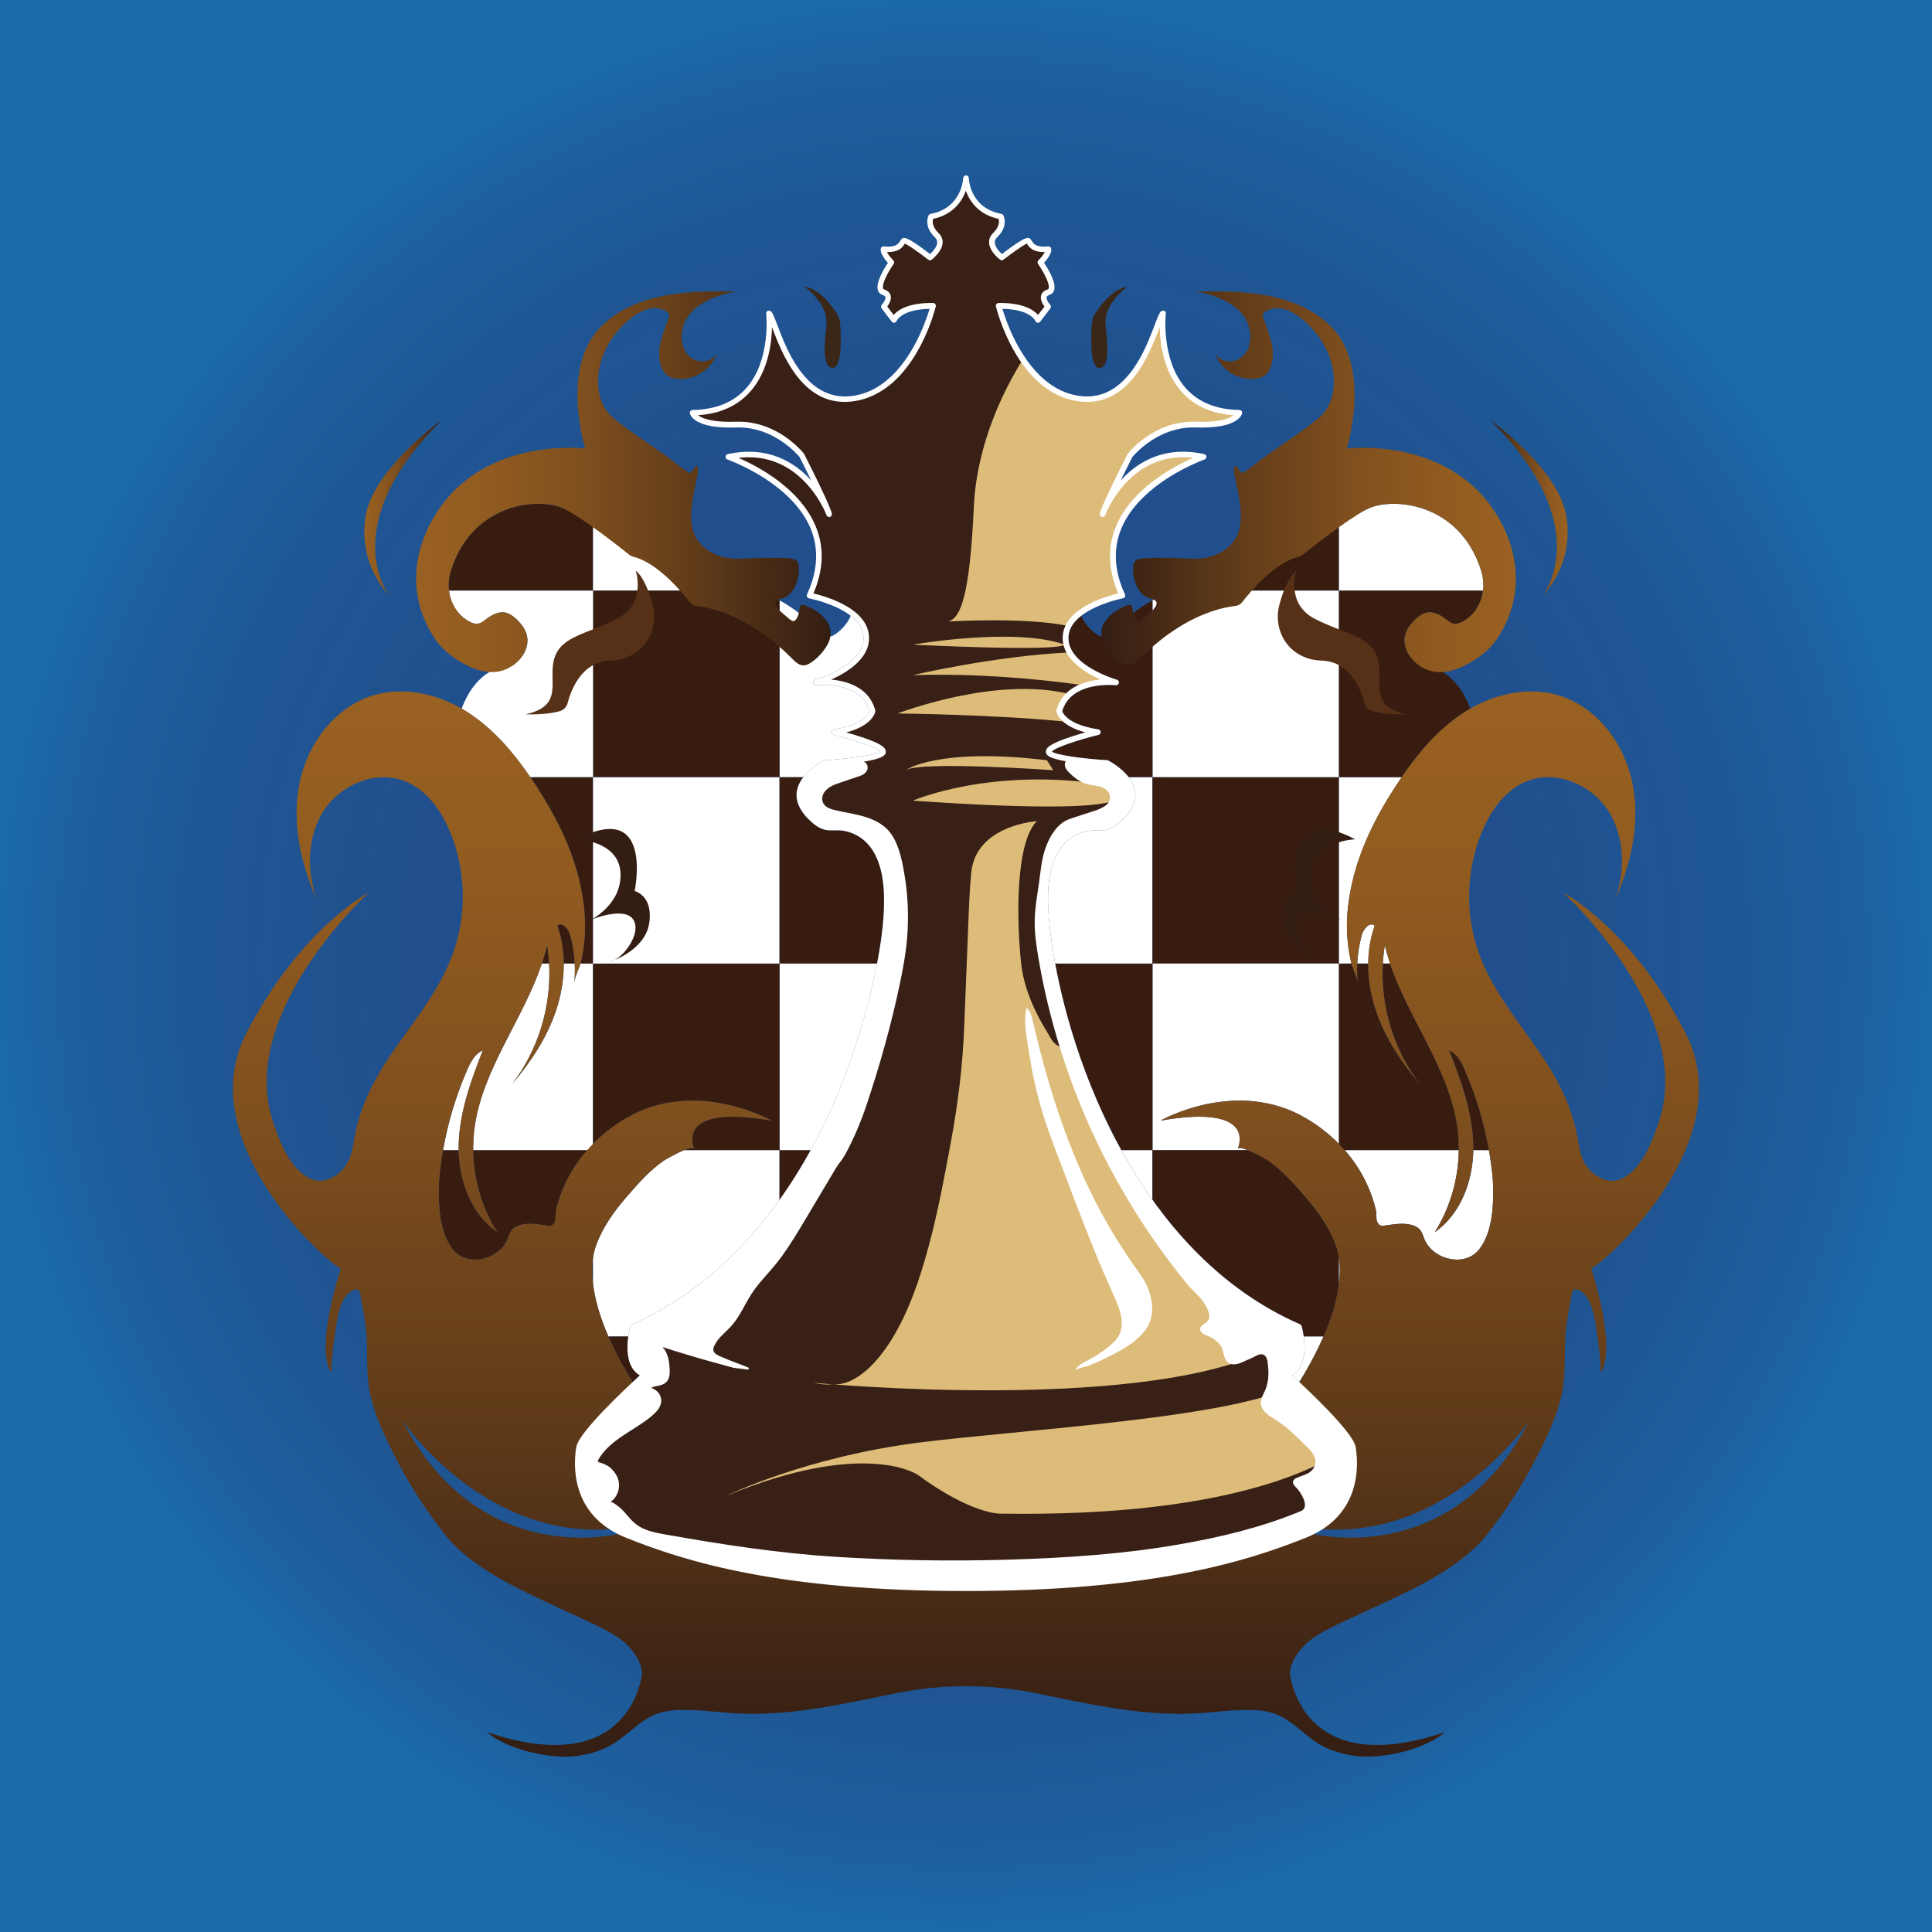
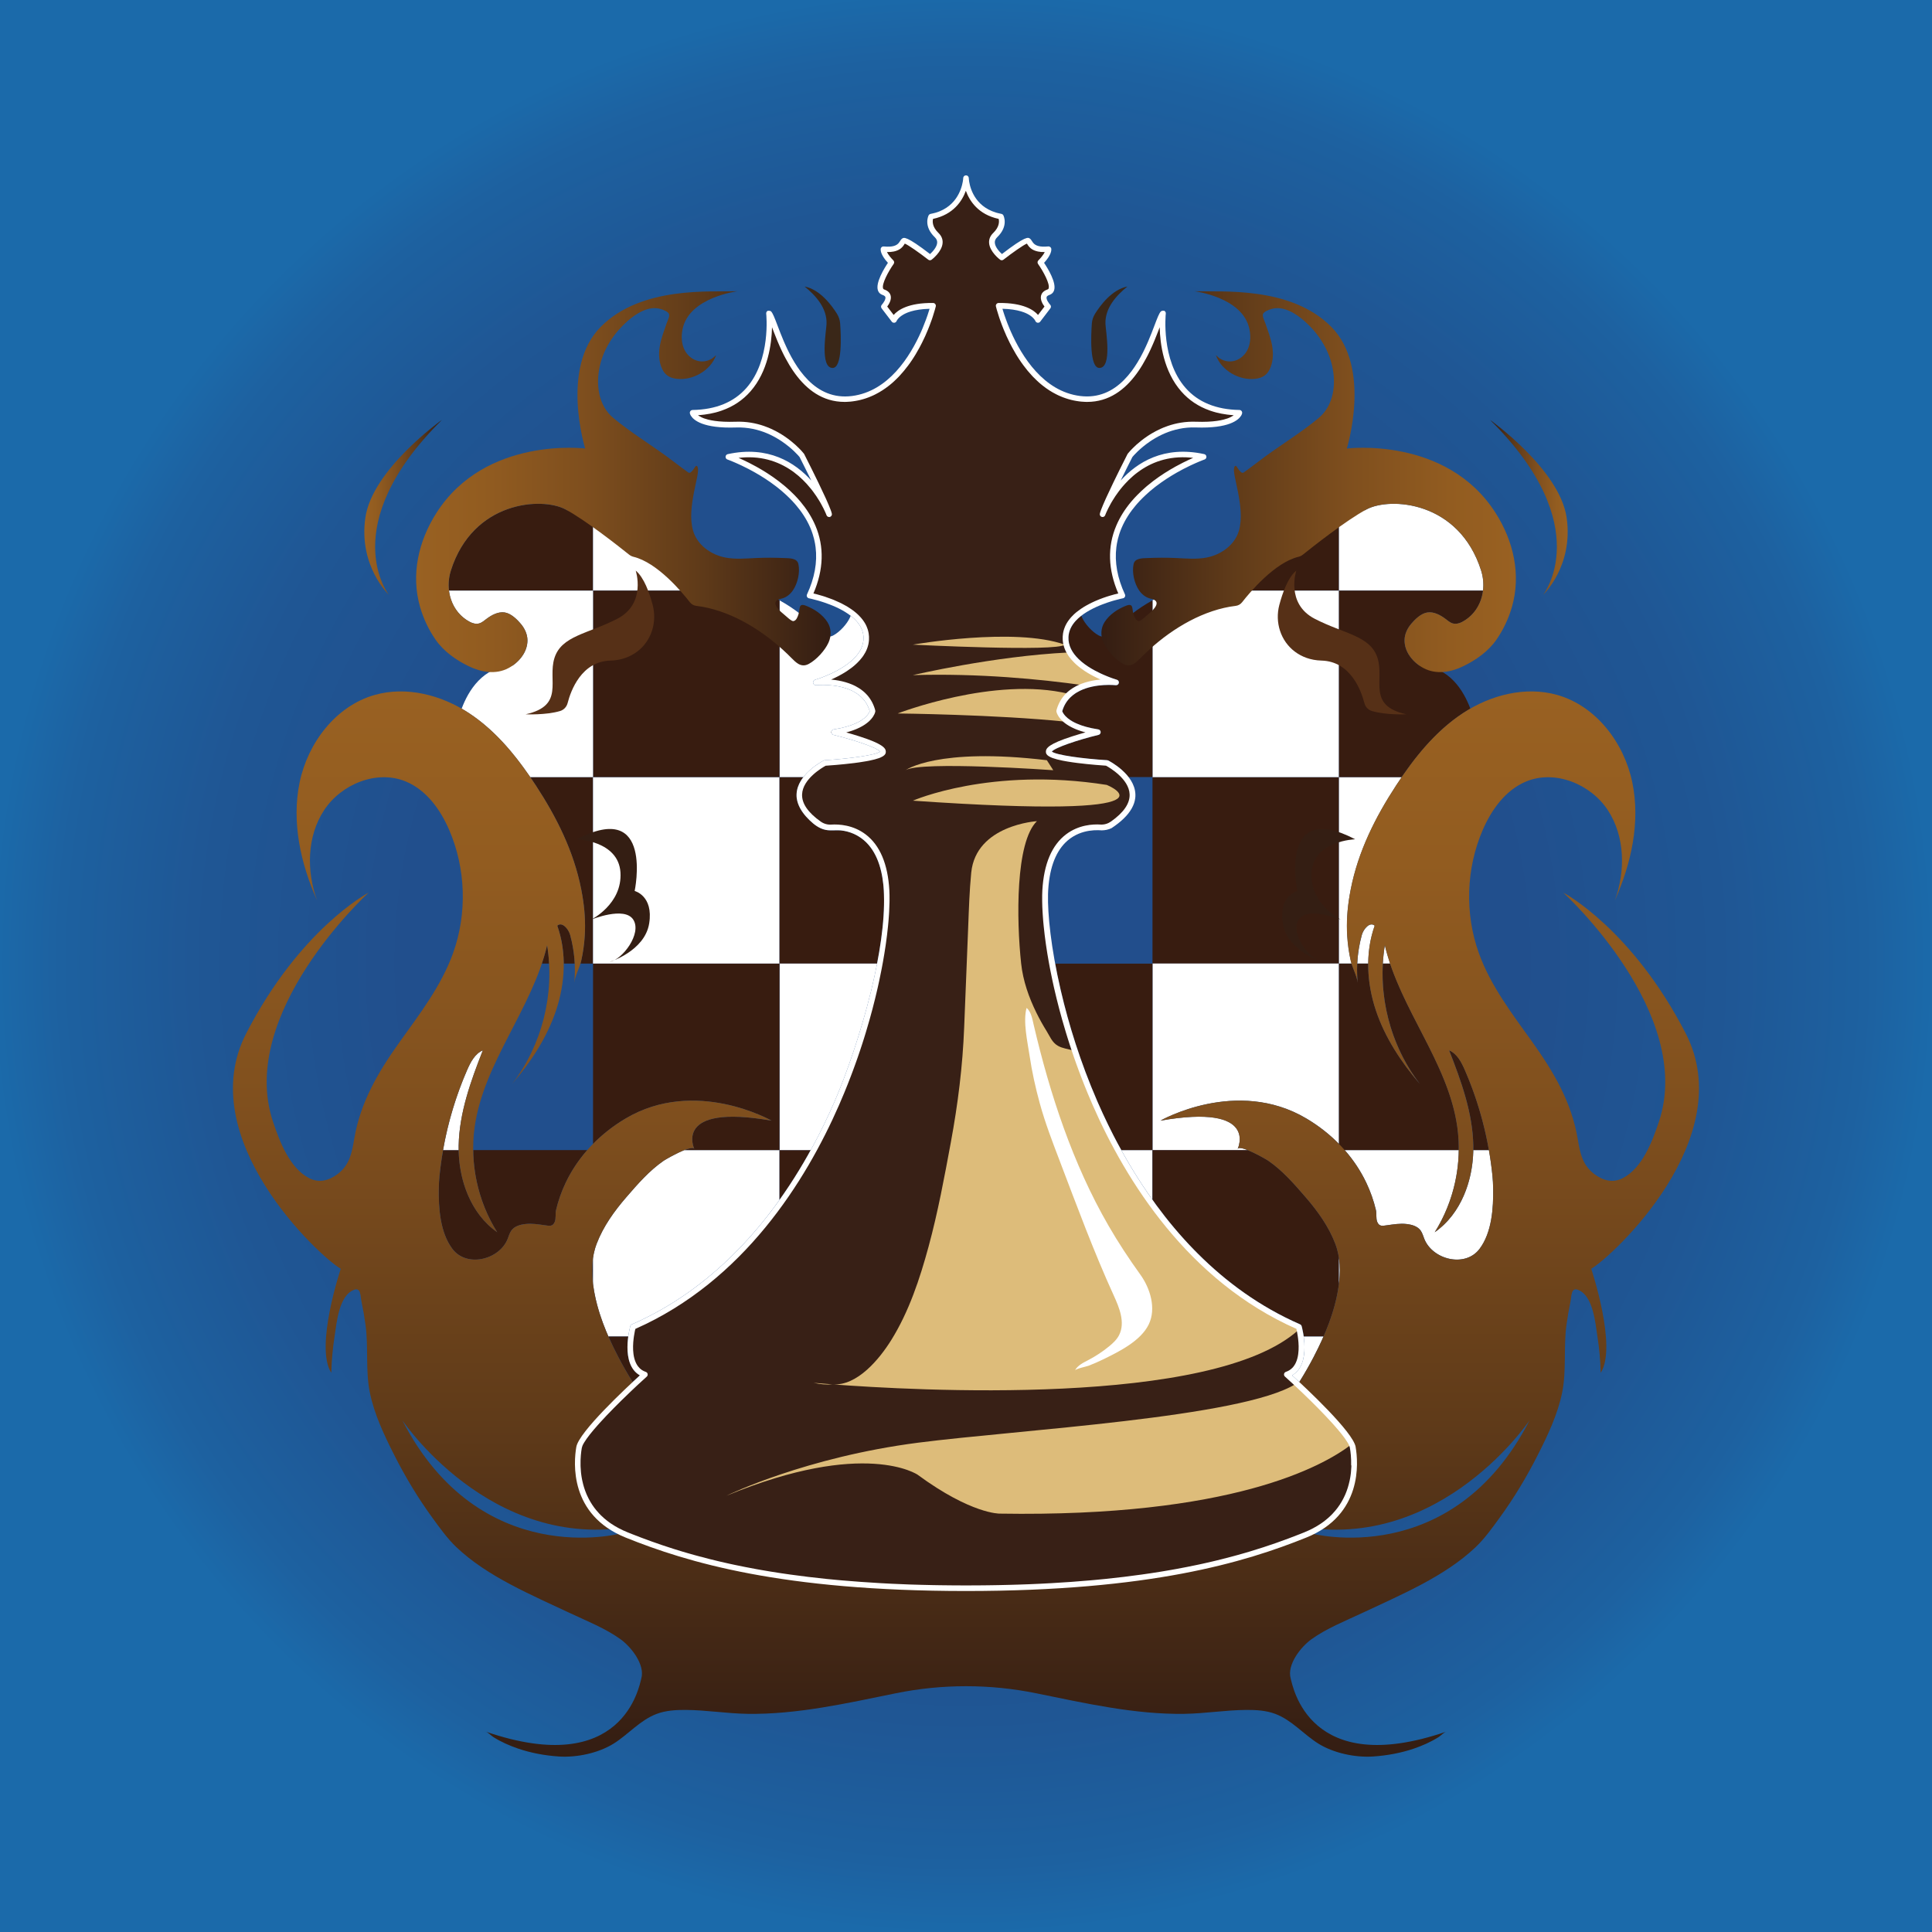
<svg xmlns="http://www.w3.org/2000/svg" xmlns:xlink="http://www.w3.org/1999/xlink" viewBox="0 0 1080 1080">
  <rect x="0" y="0" width="1080" height="1080" fill="#808080" stroke="none" />
  <defs>
    <style>
      .cls-1 {
        fill: url(#linear-gradient-5);
      }

      .cls-2 {
        fill: url(#linear-gradient-4);
      }

      .cls-3 {
        fill: url(#linear-gradient-3);
      }

      .cls-4 {
        fill: url(#linear-gradient-2);
      }

      .cls-5 {
        fill: url(#radial-gradient);
      }

      .cls-6 {
        fill: #341e13;
      }

      .cls-7 {
        fill: url(#linear-gradient);
      }

      .cls-8 {
        fill: #382016;
      }

      .cls-9 {
        fill: #ddbc7a;
      }

      .cls-10 {
        fill: #563017;
      }

      .cls-11 {
        fill: #fff;
      }

      .cls-12 {
        fill: #3a2718;
      }

      .cls-13 {
        fill: #381c10;
      }
    </style>
    <radialGradient gradientUnits="userSpaceOnUse" gradientTransform="translate(35.9 35.07) scale(.93)" r="583.87" fy="540.93" fx="540.04" cy="540.93" cx="540.04" id="radial-gradient">
      <stop stop-color="#224e8c" offset="0" />
      <stop stop-color="#214f8d" offset=".57" />
      <stop stop-color="#1f5694" offset=".78" />
      <stop stop-color="#1d61a0" offset=".93" />
      <stop stop-color="#1b6aaa" offset="1" />
    </radialGradient>
    <linearGradient gradientUnits="userSpaceOnUse" y2="269.25" x2="464.31" y1="269.25" x1="232.61" id="linear-gradient">
      <stop stop-color="#996122" offset="0" />
      <stop stop-color="#925c20" offset=".16" />
      <stop stop-color="#7f4f1e" offset=".4" />
      <stop stop-color="#603b19" offset=".68" />
      <stop stop-color="#351e13" offset=".99" />
      <stop stop-color="#341e13" offset="1" />
    </linearGradient>
    <linearGradient xlink:href="#linear-gradient" y2="283.63" x2="247.02" y1="283.63" x1="203.66" id="linear-gradient-2" />
    <linearGradient xlink:href="#linear-gradient" y2="982" x2="540" y1="386.51" x1="540" id="linear-gradient-3" />
    <linearGradient xlink:href="#linear-gradient" gradientTransform="translate(4014) rotate(-180) scale(1 -1)" y2="269.25" x2="3398.31" y1="269.25" x1="3166.61" id="linear-gradient-4" />
    <linearGradient xlink:href="#linear-gradient" gradientTransform="translate(4014) rotate(-180) scale(1 -1)" y2="283.63" x2="3181.02" y1="283.63" x1="3137.66" id="linear-gradient-5" />
  </defs>
  <g data-name="Layer 2" id="Layer_2">
    <rect height="1080" width="1099.96" x="-9.98" class="cls-5" />
  </g>
  <g data-name="Layer 1" id="Layer_1">
    <g>
      <g>
        <path d="M331.51,280.24v49.92h-80.53c-.45-3.7-.1-7.54,1.05-11.21,12.31-38.91,50.85-41.25,64.06-34.2.33.18.67.35,1.01.55,4.71-2.69,9.68-4.3,14.4-5.06Z" class="cls-13" />
        <path d="M423.27,330.16h-91.76v-49.92c8.04-1.29,15.37-.18,19.62,2.09,9.62,5.14,25.72,17.9,29.95,21.29.62.5,1.31.88,2.09,1.06,11.25,2.69,22.95,16.7,26.62,21.42.75.96,1.85,1.6,3.06,1.73,1.84.2,3.66.52,5.46.94,1.67.39,3.34.84,4.98,1.39Z" class="cls-11" />
        <path d="M748.49,280.24v49.92h-91.76c1.64-.54,3.31-1,4.98-1.39,1.79-.42,3.62-.74,5.46-.94,1.21-.14,2.31-.77,3.06-1.73,3.67-4.73,15.36-18.73,26.62-21.42.77-.19,1.47-.56,2.09-1.06,4.22-3.39,20.33-16.15,29.95-21.29,4.25-2.26,11.58-3.38,19.62-2.09Z" class="cls-13" />
        <path d="M305.85,528.39c.55,3.4.93,6.82,1.12,10.25h-4.06c1.14-3.37,2.13-6.78,2.94-10.25Z" class="cls-13" />
        <path d="M318.72,522.65c1.44,5.23,2.29,10.6,2.56,16h-6.13c-.06-7.22-1.2-14.39-3.62-21.2,2.67-2.37,6.25,1.76,7.2,5.19Z" class="cls-13" />
        <path d="M331.51,434.4v104.25h-7.03c.15-.49.28-.98.4-1.46,1.05-4.6,1.7-9.28,2-13.98.48-7.61-.06-15.08-1.32-22.55-.2-1.2-.42-2.4-.66-3.6-4.18-21.16-13.65-40.09-25.38-58.03-1.01-1.55-2.04-3.1-3.11-4.63h35.1Z" class="cls-13" />
        <g>
          <rect height="104.25" width="104.25" y="434.4" x="331.51" class="cls-11" />
          <path d="M490.31,538.65h-54.55v-104.25h13.34c-2.1,2.71-3.66,5.94-3.81,9.58-.01.37-.01.73,0,1.1.01.19.02.39.04.58.01.19.03.39.06.57.26,1.93.92,3.78,1.85,5.51.07.14.15.27.23.41,1.76,3.12,4.37,5.86,6.98,8.07,1.28,1.08,2.69,2.04,4.2,2.74.88.41,1.79.72,2.74.93.91.19,1.8.27,2.71.29,1.48.04,2.95-.06,4.43-.04.49.01.98.02,1.47.07,2.49.24,4.94.9,7.23,1.91.94.42,1.83.88,2.67,1.4.23.14.46.28.69.44.3.19.59.39.88.59,8.03,5.8,11.28,16,12.31,25.83.04.39.08.78.11,1.17.07.76.13,1.54.17,2.34.04.66.07,1.32.08,1.99v.05c.41,11.46-1.16,24.89-3.84,38.72Z" class="cls-13" />
          <path d="M491.99,420.16c-2.41,1.97-17.61,4.01-30.91,4.81-.22.02-.42.07-.62.17-.41.21-7.01,3.6-11.37,9.26h-13.34v-98.81c8.15,4.47,15.61,10.39,21.92,16.78,1.04,1.05,2.05,2.07,3.16,2.73,1.47.88,3.1,1.15,5.1.04,3.6-1.97,7.52-6.27,9.21-9.97.15-.32.28-.65.39-.97,1.17.91,2.25,1.88,3.2,2.93,2.29,2.55,3.83,5.52,3.98,8.98.22,4.84-2.2,8.94-5.67,12.31-2.11,2.03-4.59,3.81-7.11,5.31-.63.38-1.26.73-1.89,1.07-1.05.56-2.09,1.08-3.1,1.56-.4.2-.79.38-1.19.55-.39.17-.76.33-1.14.5-.38.16-.74.31-1.1.46-.18.07-.34.15-.52.21-.34.14-.68.27-.99.4-.64.24-1.22.46-1.74.65-.27.09-.51.18-.74.25-1.14.4-1.83.59-1.87.61-.78.22-1.26,1.01-1.11,1.8.16.8.91,1.35,1.71,1.25.17-.02,11.23-1.21,20.05,3.11.63.31,1.24.65,1.85,1.01.29.19.59.38.89.57.88.59,1.7,1.26,2.48,2.01,2.07,1.99,3.72,4.55,4.66,7.82-.03.08-.06.18-.11.3-.05.11-.11.25-.19.4-.04.08-.08.17-.15.25-.08.17-.2.34-.32.53-.14.21-.3.43-.51.67-.15.2-.32.4-.52.61-.67.71-1.56,1.48-2.77,2.28-.38.24-.79.49-1.23.74-.02.01-.03.02-.04.02-.69.39-1.47.77-2.34,1.15-2.88,1.27-6.76,2.43-11.97,3.23-.66.1-1.18.6-1.29,1.25-.02.07-.03.15-.03.23s0,.16.01.23c.07.65.53,1.2,1.19,1.36,11.49,2.78,24.35,7.1,26.09,9.34Z" class="cls-11" />
          <path d="M435.75,335.59v98.81h-104.25v-104.25h91.76c4.29,1.38,8.47,3.23,12.49,5.43Z" class="cls-13" />
        </g>
        <g>
-           <path d="M644.25,434.4v104.25h-54.41c-3.07-16.55-4.2-30.11-3.98-38.72-.01-.02-.01-.03,0-.05.02-.7.04-1.37.08-1.99.04-.77.09-1.55.17-2.34.03-.4.06-.78.11-1.17,1.21-11.88,5.14-20.42,11.7-25.4.2-.16.4-.3.6-.43.29-.22.58-.42.88-.59.23-.16.46-.31.7-.44,3.93-2.33,8.06-3.16,11.36-3.38,1.76-.11,3.29-.05,4.43.04.91-.02,1.8-.1,2.71-.29.95-.21,1.87-.52,2.74-.93,5.3-3.49,9.03-7.1,11.18-10.82.08-.14.16-.27.23-.41,1-1.81,1.62-3.65,1.85-5.51.02-.19.04-.39.06-.57.02-.2.03-.4.04-.58.01-.37.01-.73,0-1.1-.15-3.64-1.71-6.86-3.81-9.58h13.34Z" class="cls-11" />
          <rect height="104.25" width="104.25" y="434.4" x="644.25" class="cls-13" />
          <path d="M748.49,330.16v104.25h-104.25v-98.81c4.02-2.2,8.2-4.06,12.49-5.43h91.76Z" class="cls-11" />
          <path d="M644.25,335.59v98.81h-13.34c-4.36-5.66-10.96-9.05-11.37-9.26-.2-.09-.41-.15-.62-.17-13.3-.8-28.5-2.84-30.91-4.81,1.74-2.23,14.59-6.55,26.09-9.34.66-.16,1.12-.71,1.19-1.36.01-.07.01-.15.01-.23s-.01-.16-.03-.23c-.11-.65-.64-1.15-1.29-1.25-5.22-.8-9.1-1.96-11.97-3.23-.87-.37-1.64-.75-2.34-1.15-.02-.01-.03-.02-.04-.02-.44-.25-.86-.5-1.23-.74-1.21-.8-2.11-1.59-2.77-2.28-.2-.21-.38-.41-.52-.61-.2-.23-.37-.46-.51-.67-.13-.19-.24-.37-.32-.53-.05-.08-.1-.17-.15-.25-.07-.15-.14-.28-.19-.4-.05-.13-.08-.23-.11-.31.94-3.28,2.6-5.83,4.66-7.81.78-.75,1.61-1.42,2.48-2.01.29-.2.59-.39.89-.57.61-.37,1.22-.7,1.85-1.01,8.81-4.32,19.88-3.13,20.05-3.11.81.09,1.55-.45,1.71-1.25.16-.79-.32-1.59-1.11-1.8-.04-.01-.73-.22-1.87-.61-.23-.07-.47-.16-.74-.25-.52-.19-1.11-.41-1.74-.65-.31-.13-.65-.25-.99-.4-.18-.07-.34-.14-.52-.21-.35-.15-.72-.29-1.1-.46-.38-.16-.75-.32-1.14-.5-.4-.18-.79-.37-1.19-.55-1.01-.47-2.04-.99-3.1-1.56-.63-.33-1.26-.7-1.89-1.07-2.52-1.49-5.01-3.26-7.11-5.31-3.47-3.37-5.89-7.48-5.67-12.31.16-3.46,1.69-6.44,3.98-8.98.95-1.04,2.03-2.01,3.2-2.91.11.32.24.64.39.95,1.69,3.7,5.61,8,9.21,9.97,2,1.11,3.63.83,5.1-.04,1.11-.67,2.12-1.68,3.16-2.73,6.3-6.39,13.77-12.31,21.92-16.78Z" class="cls-13" />
        </g>
        <path d="M768.48,517.45c-2.42,6.8-3.56,13.98-3.62,21.2h-6.13c.26-5.4,1.12-10.77,2.56-16,.95-3.43,4.53-7.56,7.2-5.19Z" class="cls-11" />
        <path d="M774.15,528.39c.81,3.47,1.8,6.88,2.94,10.25h-4.06c.19-3.43.56-6.85,1.12-10.25Z" class="cls-11" />
        <path d="M754.45,500.66c-1.26,7.47-1.8,14.94-1.32,22.55.3,4.69.95,9.38,2,13.98.11.48.25.97.4,1.46h-7.03v-104.25h35.1c-1.06,1.53-2.1,3.08-3.11,4.63-11.72,17.94-21.2,36.86-25.38,58.03-.24,1.2-.46,2.4-.66,3.6Z" class="cls-11" />
        <g>
          <path d="M328.3,642.89c-4.82,5.49-8.92,11.61-12.09,18.27-2.31,4.86-4.13,9.97-5.36,15.22-.49,2.1.06,4.65-.74,6.64-1.11,2.77-3.06,2.22-5.4,1.91-3.77-.51-7.22-1.13-11.05-.7-2.91.33-6.02,1.21-7.76,3.57-1.04,1.41-1.47,3.16-2.13,4.79-4.66,11.58-22.82,16.21-30.88,5.51-6.88-9.15-7.77-22.8-7.59-33.82.04-2.37.16-4.75.4-7.1.49-4.78,1.15-9.55,1.98-14.29h8.72c.29,17.64,7.15,35.87,21.56,45.92-8.61-13.67-13.26-29.77-13.43-45.92h63.77Z" class="cls-13" />
          <path d="M331.51,703.23v14.39c-.57-4.76-.69-9.64,0-14.39Z" class="cls-13" />
          <path d="M269.91,587.14c-6.72,17.14-13.15,34.83-13.51,53.23-.02.84-.02,1.68,0,2.52h-8.72c2.7-15.4,7.23-30.47,13.47-44.79,1.92-4.4,4.35-9.09,8.76-10.96Z" class="cls-11" />
-           <path d="M331.51,538.65v104.25h-66.99c-.05-4.31.22-8.62.81-12.88,4.6-32.73,27.09-60.12,37.57-91.36h4.06c1.35,23.93-6.06,48.32-20.71,67.31,10.46-12.21,19.51-25.9,24.6-41.15,2.81-8.4,4.36-17.32,4.29-26.16h6.13c.19,3.58.09,7.17-.25,10.72.33-3.39,2.35-7.21,3.45-10.72h7.03Z" class="cls-11" />
        </g>
        <g>
          <path d="M435.75,642.89v27.83c-2.24,3.15-4.58,6.28-7.02,9.38-3.34,4.25-6.85,8.44-10.56,12.53-1.86,2.05-3.76,4.08-5.7,6.07-.65.67-1.31,1.34-1.97,1.99-15.83,15.82-34.76,29.79-57.26,39.63-.43.2-.75.56-.88,1.01-.08.29-.72,2.6-1.16,5.81h-11.08c-3.98-9.07-7.12-18.57-8.47-28.34-.05-.39-.1-.78-.16-1.17v-14.39c.4-2.71,1.05-5.37,2.03-7.95,3.69-9.7,9.86-18.27,16.61-26.07,6.31-7.3,12.78-14.77,20.77-20.3.92-.64,6.99-4.17,11.69-6.03h53.14Z" class="cls-11" />
          <path d="M453.21,642.89c-.49.9-.99,1.78-1.49,2.68-.8,1.43-1.64,2.87-2.48,4.31-.84,1.44-1.7,2.89-2.59,4.33-.88,1.45-1.78,2.89-2.7,4.34-1.84,2.89-3.74,5.79-5.74,8.67-.8,1.17-1.62,2.34-2.45,3.5v-27.83h17.45Z" class="cls-13" />
          <path d="M490.31,538.65c-.93,4.8-1.99,9.64-3.16,14.47-.06.3-.14.61-.22.92-5.74,23.46-13.79,46.39-20.19,61.26-.18.41-.35.81-.53,1.22-1.72,3.93-3.59,7.99-5.61,12.13-.67,1.39-1.36,2.77-2.07,4.17-.35.7-.71,1.4-1.06,2.1-.73,1.41-1.46,2.82-2.22,4.23-.67,1.24-1.35,2.49-2.03,3.74h-17.45v-104.25h54.55Z" class="cls-11" />
          <path d="M435.75,538.65v104.25h-53.14c2.76-1.08,5.05-1.6,5.53-.59,0,0-12.33-25.56,43.17-15.85,0,0-42.58-24.38-81.64-1.18-6.64,3.94-12.78,8.7-18.16,14.19v-100.8h104.25Z" class="cls-13" />
        </g>
        <g>
          <path d="M644.25,642.89v27.81c-.83-1.16-1.65-2.33-2.45-3.48-1.98-2.88-3.89-5.78-5.74-8.67-.92-1.45-1.82-2.89-2.7-4.34-.88-1.44-1.74-2.89-2.59-4.33-.84-1.44-1.67-2.88-2.48-4.31-.51-.9-1-1.78-1.49-2.68h17.45Z" class="cls-11" />
          <path d="M748.49,703.23v14.39c-.05.39-.1.78-.16,1.17-1.35,9.77-4.49,19.27-8.47,28.34h-11.08c-.44-3.21-1.07-5.52-1.16-5.81-.13-.45-.45-.81-.88-1.01-22.51-9.84-41.43-23.79-57.26-39.63-.67-.66-1.31-1.32-1.97-1.99-1.95-1.99-3.85-4.02-5.7-6.07-3.7-4.09-7.22-8.28-10.56-12.53-2.43-3.11-4.78-6.25-7.02-9.4v-27.81h53.14c4.7,1.86,10.77,5.39,11.69,6.03,7.99,5.53,14.46,13,20.77,20.3,6.75,7.79,12.91,16.37,16.61,26.07.98,2.58,1.64,5.24,2.03,7.95Z" class="cls-13" />
          <path d="M748.49,538.65v100.8c-5.38-5.49-11.52-10.24-18.16-14.19-39.06-23.2-81.64,1.18-81.64,1.18,55.5-9.7,43.17,15.85,43.17,15.85.48-1,2.76-.49,5.53.59h-53.14v-104.25h104.25Z" class="cls-11" />
          <path d="M644.25,538.65v104.25h-17.45c-.7-1.25-1.37-2.5-2.03-3.74-.75-1.42-1.49-2.83-2.22-4.23-.35-.7-.72-1.4-1.06-2.1-.71-1.4-1.4-2.78-2.07-4.17-2.02-4.14-3.89-8.2-5.61-12.13-.18-.4-.35-.8-.53-1.22-9.33-21.54-15.85-42.66-20.19-61.26-.07-.3-.15-.62-.22-.92-1.16-5.03-2.17-9.87-3.01-14.47h54.41Z" class="cls-13" />
        </g>
        <g>
          <path d="M748.49,703.23c.69,4.76.57,9.64,0,14.39v-14.39Z" class="cls-11" />
          <path d="M827.11,698.1c-8.05,10.7-26.21,6.07-30.88-5.51-.66-1.63-1.08-3.38-2.13-4.79-1.74-2.36-4.85-3.23-7.76-3.57-3.83-.43-7.28.19-11.05.7-2.35.31-4.3.87-5.4-1.91-.8-1.99-.25-4.55-.74-6.64-1.23-5.25-3.06-10.36-5.36-15.22-3.17-6.67-7.27-12.79-12.09-18.27h63.77c-.18,16.15-4.83,32.24-13.43,45.92,14.42-10.04,21.27-28.28,21.56-45.92h8.72c.83,4.74,1.49,9.51,1.98,14.29.24,2.36.35,4.74.4,7.1.18,11.01-.71,24.67-7.59,33.82Z" class="cls-11" />
          <path d="M815.48,642.89h-66.99v-104.25h7.03c1.11,3.52,3.12,7.33,3.45,10.72-.34-3.56-.44-7.15-.25-10.72h6.13c-.07,8.85,1.48,17.76,4.29,26.16,5.09,15.25,14.13,28.93,24.6,41.15-14.64-18.99-22.05-43.38-20.71-67.31h4.06c10.48,31.24,32.97,58.63,37.57,91.36.59,4.27.87,8.57.81,12.88Z" class="cls-13" />
          <path d="M823.6,642.89c.02-.84.02-1.68,0-2.52-.35-18.4-6.79-36.09-13.51-53.23,4.41,1.88,6.84,6.56,8.76,10.96,6.24,14.32,10.76,29.39,13.47,44.79h-8.72Z" class="cls-13" />
        </g>
        <path d="M357.71,768.83c-1.03.95-2.41,2.21-4.02,3.71-.11-.16-.21-.27-.25-.34-2.73-4.37-5.3-8.86-7.69-13.42-1.98-3.8-3.88-7.68-5.62-11.64h11.08c-.93,6.73-1.03,17.4,6.5,21.7Z" class="cls-13" />
        <path d="M739.86,747.14c-1.74,3.96-3.64,7.84-5.62,11.64-2.39,4.57-4.95,9.05-7.69,13.42-.04.07-.14.19-.25.34-1.61-1.5-2.98-2.76-4.02-3.71,7.53-4.3,7.43-14.97,6.5-21.7h11.08Z" class="cls-11" />
        <path d="M331.51,330.16v104.25h-35.1c-9.4-13.74-20.35-26.61-34.21-35.74-1.35-.89-2.72-1.73-4.13-2.53,3.69-9.91,11.82-23.64,28.53-24.11,4.68-3.25,8.34-8.4,8.25-14.24-.05-3.29-1.52-6.44-3.62-8.95-2.16-2.61-5.66-5.98-9.13-6.49-3.61-.53-7.19,1.42-9.99,3.49-1.37,1-2.65,2.22-4.29,2.66-1.74.47-3.62-.04-5.22-.89-6.82-3.62-10.73-10.25-11.62-17.46h80.53Z" class="cls-11" />
        <path d="M829.02,330.16h-80.53v-49.92c4.73.76,9.69,2.37,14.4,5.06.34-.2.68-.38,1.01-.55,13.21-7.05,51.75-4.7,64.06,34.2,1.16,3.67,1.5,7.51,1.05,11.21Z" class="cls-11" />
        <path d="M788.77,348.84c-2.1,2.51-3.57,5.66-3.62,8.95-.09,5.84,3.57,10.98,8.25,14.24,16.71.47,24.84,14.2,28.53,24.11-1.41.8-2.78,1.65-4.13,2.53-13.86,9.13-24.81,22-34.21,35.74h-35.1v-104.25h80.53c-.89,7.21-4.8,13.84-11.62,17.46-1.6.84-3.47,1.36-5.22.89-1.64-.44-2.92-1.66-4.29-2.66-2.81-2.08-6.38-4.03-9.99-3.49-3.46.51-6.97,3.88-9.13,6.49Z" class="cls-13" />
      </g>
      <g>
        <path d="M355.36,318.95s6.15,18.46-10.31,26.96c-16.47,8.5-31.12,9.41-35.1,21.9-3.98,12.49,5.97,26.6-16.1,31.49,0,0,11.36.53,19.26-1.84,2.08-.63,3.65-2.33,4.19-4.43,1.77-6.91,7.68-23.33,23.96-23.76,6.3-.17,11.15-2.21,14.85-4.96,8.04-5.99,11.3-16.46,8.74-26.15-1.81-6.85-4.87-15.38-9.48-19.19Z" class="cls-10" />
        <path d="M446.15,371.03c-1.31-.79-2.52-1.99-3.75-3.23-12.58-12.76-29.05-23.92-46.68-27.99-2.13-.49-4.29-.87-6.46-1.12-1.43-.16-2.74-.91-3.62-2.05-4.36-5.6-18.22-22.21-31.57-25.4-.91-.22-1.74-.67-2.47-1.25-5.01-4.02-24.1-19.15-35.5-25.24-13.21-7.06-51.75-4.7-64.06,34.2-3.42,10.82.25,23.2,10.57,28.68,1.59.85,3.47,1.35,5.21.88,1.64-.44,2.92-1.66,4.28-2.66,2.81-2.07,6.38-4.02,9.99-3.49s6.97,3.88,9.13,6.48c2.1,2.52,3.57,5.67,3.62,8.95.11,6.79-4.86,12.63-10.6,15.68-7.08,3.76-15.2,2.35-22.18-1.03-7.15-3.46-14.07-8.34-18.61-14.91-3.83-5.54-6.75-11.74-8.62-18.21-5.25-18.21-.84-37.04,9.24-52.76,27.5-42.89,83.06-35.83,83.06-35.83,0,0-14.11-45.06,8.69-68.04,22.8-22.98,61.7-19.36,76.54-19.9,0,0-26.96,3.26-30.76,20.99-.99,4.6-.69,9.87,2.25,13.73,3.27,4.3,8.75,5.88,13.58,3.27,1.11-.6,2.05-1.45,2.88-2.27-3.04,8.62-13.01,14.26-21.93,13.26-4.52-.51-7.17-2.47-8.75-6.73-1.4-3.78-1.45-8.01-.73-11.94.78-4.25,2.34-8.28,3.74-12.35.47-1.36,1.89-3.94,1.3-5.31-.55-1.29-3.41-2.35-4.64-2.71-6.75-2-13.82,2.6-18.65,6.88-7.36,6.52-13.09,15.16-15.3,24.81-2.38,10.35-.96,22.21,7.57,29.3,9.37,7.78,20.05,14.34,29.91,21.52,3.93,2.87,7.74,5.91,11.71,8.72.24.17.49.34.78.36.4.03.76-.24,1.06-.5.7-.63,1.3-1.37,1.78-2.19.21-.35.4-.72.7-.99.12-.1.26-.19.41-.2.25-.02.49.17.6.4.71,1.5.16,4.14-.14,5.71-.56,2.94-1.27,5.85-1.82,8.79-1.28,6.87-2.42,14.45-.47,21.31,2.26,7.96,10.01,13.51,18.14,15.04,5.66,1.07,11.49.49,17.25.24,5.18-.23,10.36-.19,15.54.02,2.93.12,7.2-.02,7.94,3.35,1.01,4.65-.39,10.81-3.05,14.7-1.43,2.1-3.51,3.83-5.96,4.53-.8.23-1.65.35-2.4.73-4.18,2.09,1.84,7.01,3.64,8.46.8.65,3.85,3.61,4.91,3.49,1.68-.18,2.42-2.37,2.87-3.71,1.06-3.11-.23-6.67,4.37-4.83,4.59,1.83,9.07,4.8,11.79,9,2.29,3.53,2.38,7.8.64,11.6-2,4.38-6.65,9.48-10.92,11.82-2.38,1.31-4.31.99-6.05-.05Z" class="cls-7" />
        <path d="M247.02,234.74s-38.89,27.6-42.78,54.64c-3.89,27.04,13.15,43.15,13.15,43.15,0,0-30.37-38.34,29.63-97.79Z" class="cls-4" />
        <path d="M449.78,160.16c6.42,5.22,12.6,12.2,12.26,20.91-.15,3.95-3.87,24.61,3.41,24.61,5.48,0,4.7-17.91,4.2-24.86-.14-1.91-.75-3.75-1.76-5.38-2.84-4.58-9.44-13.6-18.11-15.28Z" class="cls-12" />
        <path d="M322.46,469.16s23.25.76,24.38,18.51-16.43,26.44-16.43,26.44c0,0,18.7-7.74,23.61,0s-6.04,22.29-13.22,23.61c0,0,19.64-6.04,22.1-21.53,2.46-15.49-8.12-18.13-8.12-18.13,0,0,10.91-51.56-32.32-28.9Z" class="cls-6" />
        <path d="M889.51,709.26s14.69,43.76,5.29,58.14c-.14-6.8-.79-13.65-1.84-20.38-1.16-7.46-2.35-22.83-10.9-26.02-3.87-1.45-3.5,3.56-4.17,6.73-.92,4.36-1.67,8.75-2.26,13.16-1.64,12.3.09,25.27-2.34,37.35-2.45,12.27-8.09,24.12-13.71,35.19-6.19,12.22-13.25,23.97-21.31,35.04-4.08,5.6-8.32,11.58-13.32,16.33-17.3,16.52-42.14,26.81-63.5,36.89-9.44,4.45-19.9,8.56-28.41,14.71-5.83,4.21-13.75,14.14-11.53,21.93,1.18,4.11,9.99,56.1,86.94,29.67-1.41.48-3.02,2.26-4.3,3.07-4.3,2.69-8.97,4.77-13.77,6.4-7.34,2.5-15.05,3.9-22.79,4.42-9.94.68-22.05-1.87-30.59-7.18-8.27-5.15-14.77-13.1-24.04-16.61-5.11-1.93-10.68-2.27-16.15-2.24-11.63.07-23.11,2.01-34.69,2.19-27.57.41-55.27-5.87-82.85-11.49-25.92-5.28-52.63-5.28-78.55,0-27.58,5.62-55.28,11.9-82.85,11.49-11.58-.18-23.06-2.12-34.69-2.19-5.47-.03-11.04.31-16.15,2.24-9.27,3.5-15.77,11.45-24.04,16.61-8.54,5.31-20.65,7.85-30.59,7.18-7.74-.52-15.45-1.92-22.79-4.42-4.8-1.64-9.47-3.71-13.77-6.4-1.27-.8-2.89-2.59-4.3-3.07,76.95,26.43,85.76-25.56,86.94-29.67,2.22-7.78-5.7-17.71-11.53-21.93-8.51-6.14-18.97-10.25-28.41-14.71-21.36-10.09-46.2-20.37-63.5-36.89-5-4.76-9.24-10.73-13.32-16.33-8.06-11.07-15.12-22.81-21.31-35.04-5.61-11.08-11.25-22.93-13.71-35.19-2.43-12.08-.7-25.05-2.34-37.35-.59-4.41-1.35-8.8-2.26-13.16-.67-3.17-.3-8.18-4.17-6.73-8.55,3.19-9.74,18.57-10.9,26.02-1.04,6.73-1.7,13.58-1.84,20.38-9.4-14.38,5.29-58.14,5.29-58.14-11.75-6.76-83.11-72.84-52.86-131.57,29.91-58.08,67.57-78.25,68.43-78.7-1,.92-73.58,67.66-53.45,128.04,3.64,10.9,9.27,25.91,20.17,31.54,5.58,2.89,11.1,1.39,15.92-2.24,6.64-5,7.98-11.67,9.28-19.5,3.48-20.78,13.47-37.62,25.52-54.49,11.17-15.63,23.14-31.17,29.73-49.42,8-22.17,7.22-47.38-2.14-69.01-4.93-11.38-12.76-22.27-24.21-27.04-16.17-6.71-36.09,1.39-45.7,16.01-9.62,14.63-9.93,34.04-3.93,50.48-9.2-20.64-14.34-43.84-9.76-65.97,4.57-22.13,20.25-42.77,41.99-48.92,17.76-5.03,37.29.04,52.72,10.19,15.42,10.15,27.22,24.92,37.32,40.37,11.72,17.94,21.2,36.86,25.38,58.03.24,1.2.46,2.4.66,3.6,1.26,7.47,1.8,14.94,1.32,22.55-.3,4.69-.95,9.38-2,13.98-.9,3.89-3.47,8.31-3.85,12.18.88-8.95.08-18.06-2.31-26.72-.95-3.43-4.53-7.56-7.2-5.19,5.38,15.15,4.43,32.11-.67,47.36-5.09,15.25-14.13,28.93-24.6,41.15,16.75-21.72,24.02-50.5,19.59-77.56-8.37,35.65-35.41,65.36-40.51,101.62-2.84,20.27,1.71,41.48,12.62,58.8-15.1-10.52-21.9-30.04-21.56-48.44.35-18.4,6.79-36.09,13.51-53.23-4.41,1.88-6.84,6.56-8.76,10.96-8.16,18.73-13.39,38.75-15.45,59.08-.24,2.36-.35,4.74-.4,7.1-.18,11.01.71,24.67,7.59,33.82,8.05,10.7,26.21,6.07,30.88-5.51.66-1.63,1.08-3.38,2.13-4.79,1.74-2.36,4.85-3.23,7.76-3.57,3.83-.43,7.28.19,11.05.7,2.35.31,4.3.87,5.4-1.91.8-1.99.25-4.55.74-6.64,1.23-5.25,3.06-10.36,5.36-15.22,7.18-15.11,19.13-27.39,33.46-35.9,39.06-23.2,81.64,1.18,81.64,1.18-55.5-9.7-43.17,15.85-43.17,15.85-1.3-2.71-15.77,5.62-17.22,6.62-7.99,5.53-14.46,13-20.77,20.3-6.75,7.79-12.91,16.37-16.61,26.07-2.85,7.46-2.96,15.7-1.88,23.51,1.94,14.04,7.56,27.51,14.09,39.98,2.39,4.57,4.95,9.05,7.69,13.42.37.56,3.47,4.34,3.28,4.99,0,.01-4.41,13.8-8.37,21.37,24.53,9.41,81.7,35.54,13.64,52.84-82.54,21-134.95-54.34-137.08-57.46,43.47,84.46,122.15,63.24,122.15,63.24,57.86,25.23,128.02,23.59,192.93,24.76,64.91-1.17,135.07.47,192.93-24.76,0,0,78.69,21.22,122.15-63.24-2.13,3.12-54.54,78.46-137.08,57.46-68.06-17.3-10.89-43.43,13.64-52.84-3.95-7.57-8.37-21.36-8.37-21.37-.2-.65,2.91-4.42,3.28-4.99,2.73-4.37,5.3-8.86,7.69-13.42,6.53-12.48,12.15-25.94,14.09-39.98,1.08-7.81.97-16.05-1.88-23.51-3.69-9.7-9.86-18.27-16.61-26.07-6.31-7.3-12.78-14.77-20.77-20.3-1.45-1-15.92-9.34-17.22-6.62,0,0,12.33-25.56-43.17-15.85,0,0,42.58-24.38,81.64-1.18,14.33,8.51,26.29,20.79,33.46,35.9,2.31,4.86,4.13,9.97,5.36,15.22.49,2.1-.06,4.65.74,6.64,1.11,2.77,3.06,2.22,5.4,1.91,3.77-.51,7.22-1.13,11.05-.7,2.91.33,6.02,1.21,7.76,3.57,1.04,1.41,1.47,3.16,2.13,4.79,4.66,11.58,22.82,16.21,30.88,5.51,6.88-9.15,7.77-22.8,7.59-33.82-.04-2.37-.16-4.75-.4-7.1-2.05-20.33-7.29-40.35-15.45-59.08-1.92-4.4-4.35-9.09-8.76-10.96,6.72,17.14,13.15,34.83,13.51,53.23.34,18.4-6.46,37.92-21.56,48.44,10.91-17.32,15.46-38.53,12.62-58.8-5.1-36.26-32.15-65.96-40.51-101.62-4.43,27.07,2.84,55.85,19.59,77.56-10.46-12.21-19.51-25.9-24.6-41.15-5.1-15.25-6.05-32.21-.67-47.36-2.67-2.37-6.25,1.76-7.2,5.19-2.39,8.67-3.18,17.77-2.31,26.72-.38-3.87-2.95-8.29-3.85-12.18-1.05-4.6-1.7-9.28-2-13.98-.48-7.61.06-15.08,1.32-22.55.2-1.2.42-2.4.66-3.6,4.18-21.16,13.65-40.09,25.38-58.03,10.1-15.45,21.9-30.22,37.32-40.37,15.43-10.15,34.95-15.22,52.72-10.19,21.75,6.15,37.43,26.79,41.99,48.92,4.58,22.13-.56,45.33-9.76,65.97,6-16.45,5.68-35.85-3.93-50.48-9.61-14.62-29.53-22.72-45.7-16.01-11.45,4.77-19.28,15.66-24.21,27.04-9.36,21.63-10.14,46.84-2.14,69.01,6.59,18.25,18.56,33.8,29.73,49.42,12.06,16.87,22.04,33.71,25.52,54.49,1.3,7.82,2.64,14.5,9.28,19.5,4.82,3.63,10.34,5.13,15.92,2.24,10.9-5.63,16.53-20.64,20.17-31.54,20.13-60.37-52.45-127.12-53.45-128.04.86.45,38.52,20.62,68.43,78.7,30.25,58.74-41.12,124.81-52.86,131.57Z" class="cls-3" />
        <path d="M724.64,318.95s-6.15,18.46,10.31,26.96,31.12,9.41,35.1,21.9c3.98,12.49-5.97,26.6,16.1,31.49,0,0-11.36.53-19.26-1.84-2.08-.63-3.65-2.33-4.19-4.43-1.77-6.91-7.68-23.33-23.96-23.76-6.3-.17-11.15-2.21-14.85-4.96-8.04-5.99-11.3-16.46-8.74-26.15,1.81-6.85,4.87-15.38,9.48-19.19Z" class="cls-10" />
        <path d="M633.85,371.03c1.31-.79,2.52-1.99,3.75-3.23,12.58-12.76,29.05-23.92,46.68-27.99,2.13-.49,4.29-.87,6.46-1.12,1.43-.16,2.74-.91,3.62-2.05,4.36-5.6,18.22-22.21,31.57-25.4.91-.22,1.74-.67,2.47-1.25,5.01-4.02,24.1-19.15,35.5-25.24,13.21-7.06,51.75-4.7,64.06,34.2,3.42,10.82-.25,23.2-10.57,28.68-1.59.85-3.47,1.35-5.21.88-1.64-.44-2.92-1.66-4.28-2.66-2.81-2.07-6.38-4.02-9.99-3.49s-6.97,3.88-9.13,6.48-3.57,5.67-3.62,8.95c-.11,6.79,4.86,12.63,10.6,15.68,7.08,3.76,15.2,2.35,22.18-1.03,7.15-3.46,14.07-8.34,18.61-14.91,3.83-5.54,6.75-11.74,8.62-18.21,5.25-18.21.84-37.04-9.24-52.76-27.5-42.89-83.06-35.83-83.06-35.83,0,0,14.11-45.06-8.69-68.04-22.8-22.98-61.7-19.36-76.54-19.9,0,0,26.96,3.26,30.76,20.99.99,4.6.69,9.87-2.25,13.73-3.27,4.3-8.75,5.88-13.58,3.27-1.11-.6-2.05-1.45-2.88-2.27,3.04,8.62,13.01,14.26,21.93,13.26,4.52-.51,7.17-2.47,8.75-6.73,1.4-3.78,1.45-8.01.73-11.94-.78-4.25-2.34-8.28-3.74-12.35-.47-1.36-1.89-3.94-1.3-5.31.55-1.29,3.41-2.35,4.64-2.71,6.75-2,13.82,2.6,18.65,6.88,7.36,6.52,13.09,15.16,15.3,24.81,2.38,10.35.96,22.21-7.57,29.3-9.37,7.78-20.05,14.34-29.91,21.52-3.93,2.87-7.74,5.91-11.71,8.72-.24.17-.49.34-.78.36-.4.03-.76-.24-1.06-.5-.7-.63-1.3-1.37-1.78-2.19-.21-.35-.4-.72-.7-.99-.12-.1-.26-.19-.41-.2-.25-.02-.49.17-.6.4-.71,1.5-.16,4.14.14,5.71.56,2.94,1.27,5.85,1.82,8.79,1.28,6.87,2.42,14.45.47,21.31-2.26,7.96-10.01,13.51-18.14,15.04-5.66,1.07-11.49.49-17.25.24-5.18-.23-10.36-.19-15.54.02-2.93.12-7.2-.02-7.94,3.35-1.01,4.65.39,10.81,3.05,14.7,1.43,2.1,3.51,3.83,5.96,4.53.8.23,1.65.35,2.4.73,4.18,2.09-1.84,7.01-3.64,8.46-.8.65-3.85,3.61-4.91,3.49-1.68-.18-2.42-2.37-2.87-3.71-1.06-3.11.23-6.67-4.37-4.83-4.59,1.83-9.07,4.8-11.79,9-2.29,3.53-2.38,7.8-.64,11.6,2,4.38,6.65,9.48,10.92,11.82,2.38,1.31,4.31.99,6.05-.05Z" class="cls-2" />
        <path d="M832.98,234.74s38.89,27.6,42.78,54.64-13.15,43.15-13.15,43.15c0,0,30.37-38.34-29.63-97.79Z" class="cls-1" />
        <path d="M630.22,160.16c-6.42,5.22-12.6,12.2-12.26,20.91.15,3.95,3.87,24.61-3.41,24.61-5.48,0-4.7-17.91-4.2-24.86.14-1.91.75-3.75,1.76-5.38,2.84-4.58,9.44-13.6,18.11-15.28Z" class="cls-12" />
        <path d="M757.54,469.16s-23.25.76-24.38,18.51,16.43,26.44,16.43,26.44c0,0-18.7-7.74-23.61,0s6.04,22.29,13.22,23.61c0,0-19.64-6.04-22.1-21.53s8.12-18.13,8.12-18.13c0,0-10.91-51.56,32.32-28.9Z" class="cls-6" />
      </g>
      <g>
        <path d="M757.51,816.59c0-.23-.01-.46-.02-.68-.01-.43-.03-.84-.06-1.25-.01-.23-.02-.44-.04-.66-.03-.49-.08-.98-.13-1.43-.01-.11-.02-.24-.04-.34-.07-.71-.16-1.37-.24-1.95-.03-.23-.06-.45-.1-.66-.03-.21-.06-.41-.09-.59-.1-.59-.34-1.29-.72-2.07-.13-.26-.26-.52-.41-.79-.09-.19-.2-.37-.31-.56-.05-.09-.1-.19-.17-.28-.05-.09-.11-.19-.17-.28-.5-.81-1.1-1.68-1.76-2.6-.02-.04-.05-.07-.07-.1-.22-.31-.46-.63-.7-.94-.05-.07-.11-.16-.19-.24-.18-.23-.35-.47-.54-.7-.28-.35-.56-.71-.86-1.06-.88-1.1-1.85-2.23-2.86-3.39-.33-.39-.68-.76-1.02-1.15-.34-.39-.7-.78-1.05-1.17-.48-.54-.97-1.07-1.47-1.61-.62-.66-1.23-1.31-1.86-1.97-.38-.4-.76-.8-1.15-1.2,0-.01-.01-.02-.02-.03-.38-.39-.75-.78-1.14-1.17-.38-.39-.75-.77-1.13-1.16-.79-.8-1.57-1.61-2.37-2.39-.26-.27-.53-.53-.8-.8s-.52-.51-.77-.76c-.24-.24-.48-.48-.72-.71-.24-.24-.49-.49-.74-.73-2.56-2.5-4.99-4.82-7.07-6.79-.19-.17-.37-.34-.54-.5-.02-.02-.04-.05-.07-.07-.29-.27-.57-.54-.84-.79-1.26-1.18-2.35-2.18-3.22-2.98-.14-.13-.26-.24-.39-.35-.49-.45-.89-.81-1.2-1.1.29-.11.56-.25.83-.39s.53-.28.78-.44c.05-.03.11-.06.17-.1.11-.07.22-.15.32-.22.1-.07.21-.15.3-.22.21-.15.42-.31.61-.48.28-.25.55-.51.81-.77.21-.23.42-.47.61-.71.16-.19.3-.39.44-.58.83-1.22,1.46-2.59,1.9-4.04.07-.22.14-.45.2-.68.06-.24.11-.47.17-.7.13-.55.23-1.13.31-1.7.04-.29.08-.57.11-.87.04-.39.07-.77.1-1.16.01-.05.01-.09.01-.15.02-.43.04-.86.05-1.29.03-.75.02-1.5-.01-2.23,0-.11,0-.23-.01-.34-.05-1.26-.17-2.47-.31-3.59-.03-.25-.06-.5-.1-.74,0-.03,0-.06-.01-.09-.04-.3-.08-.59-.14-.88-.04-.28-.09-.56-.14-.82-.05-.27-.09-.52-.15-.76-.04-.24-.09-.47-.14-.69-.03-.18-.07-.35-.1-.51-.03-.14-.06-.26-.09-.39-.04-.19-.08-.37-.13-.52-.11-.49-.2-.81-.23-.91l-.06-.23-.23-.1c-60.34-26.37-95.02-82.17-113.49-124.35-.66-1.49-1.29-2.99-1.92-4.47-.42-.98-.82-1.96-1.22-2.94-.22-.51-.43-1.01-.63-1.52-.29-.72-.58-1.43-.87-2.15-.01-.02-.02-.04-.03-.06-.48-1.21-.95-2.41-1.41-3.61-.52-1.35-1.03-2.68-1.52-4.02-.41-1.08-.8-2.16-1.19-3.24-.44-1.2-.87-2.4-1.28-3.59-.43-1.2-.83-2.39-1.23-3.57-.35-1.04-.7-2.09-1.04-3.13-.69-2.08-1.35-4.13-1.97-6.18-.29-.95-.58-1.89-.87-2.83-.21-.7-.42-1.39-.62-2.08-.15-.48-.28-.96-.43-1.44-.14-.47-.27-.94-.4-1.4-.27-.94-.53-1.88-.79-2.82-.15-.53-.29-1.07-.44-1.61-.11-.39-.21-.76-.31-1.14-.16-.58-.31-1.17-.46-1.74-.58-2.2-1.14-4.37-1.65-6.51-.22-.9-.43-1.78-.64-2.67-.95-4.02-1.78-7.91-2.51-11.65-.22-1.08-.43-2.17-.63-3.23-.24-1.27-.46-2.51-.67-3.74-.17-.96-.32-1.91-.48-2.85-.16-.94-.3-1.87-.44-2.77-.14-.86-.26-1.7-.38-2.53-.11-.81-.23-1.62-.33-2.41-.09-.77-.2-1.53-.29-2.28-.11-.96-.23-1.9-.33-2.83-.1-.93-.2-1.84-.28-2.72-.04-.41-.08-.8-.11-1.2-.02-.15-.03-.29-.04-.44-.05-.51-.09-1.03-.14-1.53-.04-.5-.08-1-.11-1.49-.03-.34-.05-.69-.07-1.02-.03-.43-.06-.87-.08-1.28-.05-.8-.09-1.59-.13-2.34-.02-.4-.04-.79-.05-1.18-.03-.71-.05-1.4-.05-2.05-.01-.43-.02-.86-.02-1.26-.03-2.05.01-3.91.1-5.57.78-14.06,4.97-24.05,12.42-29.71,9.41-7.12,20.89-4.69,21.01-4.66l.21.04.18-.1c10.18-6.19,15.22-12.7,14.96-19.38-.41-10.65-14.03-17.66-14.6-17.95l-.21-.05c-7.57-.46-15.27-1.25-21.22-2.22-6.41-1.04-10.8-2.28-10.8-3.53,0-2.84,16.57-7.92,27.02-10.45l1.43-.34c.01-.07.01-.15.01-.23s-.01-.16-.03-.23l-1.45-.22c-7.68-1.18-12.58-3.15-15.69-5.12-4.42-2.78-5.28-5.57-5.4-6.09,1.12-4.1,3.26-7.16,5.95-9.4,2.77-2.37,6.11-3.86,9.45-4.81h.01c7.83-2.22,15.57-1.38,15.72-1.36l.21-1.02c-.24-.07-18.8-5.47-25.47-16.33-1.58-2.56-2.49-5.42-2.35-8.59.09-2.18.7-4.17,1.68-5.99,6.49-12.08,29.35-16.57,29.61-16.63l.66-.13-.28-.6c-6.24-13.47-6.86-26.24-1.88-37.98,11.1-26.14,46.65-38.72,47-38.84l1.4-.48v-.1s-.01-.07-.02-.1l-1.43-.31c-28.09-6.15-44.23,10.7-51.77,22.37,4.51-9.68,10.89-22.2,10.94-22.32.15-.18,14.22-17.79,36.38-17.03,22.87.79,24.74-6.75,24.81-7.07l.14-.62h-.64c-13.29-.22-23.68-4.5-30.89-12.7-14.1-16.05-11.32-42.07-11.29-42.33l.17-1.47v-.02.02h-.02l-1.03,1.04c-.9.89-1.9,3.52-3.4,7.5-5.36,14.11-16.51,43.49-42.78,40.12-14.52-1.86-24.81-12.05-31.53-21.95-1.22-1.8-2.32-3.6-3.31-5.33-6.06-10.6-9.06-20.93-9.77-23.56h.01c17.88,0,20.72,7.41,20.75,7.48l.31.93,6.54-8.56-.29-.32s-2.82-3.05-2.26-5.25c.22-.87.97-1.51,2.24-1.94.98-.32,1.64-.97,1.95-1.93,1.36-4.14-4.61-13.21-5.95-15.15,4.62-4.75,4.39-7.3,4.34-7.57l-.07-.5-.49.05c-7.41.74-9-1.76-10.06-3.42-.31-.49-.57-.91-.95-1.18-1.38-.98-8.85,4.38-15.01,9.16-1.1-.91-4.79-4.19-5-7.6-.08-1.43.47-2.74,1.66-3.89,5.89-5.68,3.35-10.77,3.23-10.99l-.11-.23-.25-.04c-18.35-3.4-19.06-20.32-19.08-21.03h-1.04c0,.17-.71,17.63-19.08,21.03l-.25.04-.11.23c-.11.22-2.66,5.31,3.23,10.99,1.19,1.15,1.74,2.46,1.66,3.89-.21,3.41-3.9,6.7-5,7.6-6.16-4.78-13.63-10.14-15.01-9.16-.38.27-.64.69-.95,1.18-1.05,1.66-2.65,4.16-10.06,3.42l-.49-.05-.07.49c-.05.28-.28,2.84,4.34,7.58-1.34,1.94-7.3,11-5.95,15.15.31.96.97,1.61,1.95,1.93,1.27.43,2.02,1.07,2.24,1.94.55,2.2-2.23,5.22-2.26,5.25l-.29.32,6.53,8.54.32-.91c.03-.07,2.86-7.48,20.75-7.48h.01c-.71,2.63-3.71,12.97-9.77,23.56-6.41,11.23-17.67,25.09-34.84,27.28-26.28,3.36-37.42-26-42.78-40.12-1.5-3.98-2.5-6.61-3.4-7.5l-1.03-1.04h-.01v-.02s-.01.02-.01.02l.17,1.47c.03.26,2.82,26.28-11.29,42.33-7.21,8.21-17.6,12.49-30.89,12.69h-.63s.13.63.13.63c.07.32,1.92,7.86,24.81,7.07,22.19-.77,36.24,16.86,36.32,16.95.1.19,6.5,12.72,10.99,22.39-7.54-11.66-23.67-28.51-51.76-22.36l-1.43.31s-.02.07-.02.1v.1l1.4.48c.35.13,35.89,12.69,47,38.84,4.99,11.73,4.36,24.51-1.88,37.98l-.28.6.66.13c.3.06,30.54,5.99,31.29,22.61.75,16.63-27.53,24.85-27.82,24.93l.21,1.02c.26-.03,26.12-2.84,31.13,15.56-.22.91-2.58,8.37-21.09,11.21l-1.45.22c-.02.07-.03.15-.03.23s0,.16.01.23l1.43.34c10.44,2.53,27.02,7.61,27.02,10.45,0,1.4-5.56,2.8-13.33,3.91-5.51.79-12.15,1.44-18.68,1.84l-.21.05c-.57.29-14.19,7.3-14.6,17.95-.26,6.68,4.78,13.19,14.96,19.38l.18.1.21-.04c.11-.03,11.61-2.46,21.01,4.66,7.46,5.65,11.64,15.65,12.42,29.71,1.11,19.68-5.42,67.64-27.95,119.1-18.46,42.17-53.14,97.98-113.49,124.35l-.23.1-.06.23c-.26.92-5.99,21.94,6.17,26.96-4.92,4.47-34.86,31.94-36.33,40.45-1.48,8.48-3.89,37.1,26.94,49.51,1.01.41,2.03.81,3.08,1.22,1.04.42,2.1.82,3.17,1.23,2.68,1.03,5.49,2.07,8.4,3.1.58.21,1.17.42,1.76.62.52.19,1.04.37,1.56.54.53.18,1.06.37,1.6.54,2.14.72,4.34,1.44,6.6,2.15.56.18,1.14.35,1.71.53.57.18,1.15.35,1.73.53.67.21,1.34.41,2.01.61,3.53,1.04,7.22,2.08,11.07,3.08.58.16,1.18.31,1.77.46.76.2,1.51.39,2.27.57,1.34.33,2.69.66,4.07.99,3.42.81,6.96,1.61,10.63,2.37.88.18,1.75.37,2.65.54.83.17,1.67.33,2.52.5,1.4.27,2.83.54,4.26.8,1.41.26,2.83.52,4.28.77.89.16,1.78.31,2.68.46.81.14,1.64.27,2.47.41.82.14,1.66.27,2.5.41.96.16,1.93.3,2.91.45.98.15,1.96.29,2.95.44,1,.15,2,.29,3,.43,1.01.15,2.03.28,3.06.42,1.02.14,2.05.27,3.1.41.84.11,1.69.22,2.55.31.86.11,1.72.21,2.59.31,1.83.22,3.68.43,5.56.63.64.07,1.28.15,1.94.21.65.07,1.29.14,1.95.2.56.06,1.13.11,1.69.17.87.09,1.73.18,2.61.25.97.09,1.95.19,2.93.27,3.82.34,7.72.66,11.73.94,1.26.09,2.52.18,3.81.26,1.15.07,2.29.15,3.45.22.69.04,1.38.08,2.07.13,1.65.1,3.32.19,5.01.27,1.19.06,2.38.13,3.59.18.93.04,1.87.08,2.82.13,2.16.09,4.34.18,6.55.25.95.04,1.9.07,2.86.09.78.03,1.57.05,2.37.07,1.34.04,2.69.07,4.05.1,1.05.03,2.12.05,3.18.07,3.33.06,6.72.11,10.17.15,2.82.02,5.66.03,8.56.03,7.1,0,13.97-.07,20.6-.22,67.75-1.5,111.65-10.32,142.9-20.13,9.94-3.12,18.6-6.33,26.34-9.45.28-.11.56-.23.84-.35.28-.11.55-.23.82-.35.28-.11.55-.24.81-.37.27-.11.53-.24.79-.37.4-.19.79-.39,1.18-.58.08-.03.17-.07.25-.13.16-.07.3-.16.45-.24t.01,0c.84-.44,1.66-.9,2.44-1.37.61-.37,1.19-.73,1.75-1.11.14-.09.26-.18.4-.27.2-.13.4-.26.59-.41.32-.23.64-.45.94-.68.1-.07.2-.15.29-.22.84-.63,1.64-1.27,2.39-1.94.33-.29.66-.58.97-.87.02-.02.04-.04.06-.06.33-.31.67-.63.98-.95.79-.79,1.53-1.61,2.22-2.43.25-.29.49-.58.72-.88,1.67-2.11,3.04-4.28,4.15-6.49.23-.44.44-.88.64-1.31.49-1.04.92-2.1,1.29-3.15.13-.35.25-.71.37-1.05.33-.98.62-1.95.86-2.91.13-.49.24-.98.34-1.47.4-1.75.67-3.47.83-5.12.02-.22.04-.43.06-.65.01-.07.02-.16.02-.23.03-.25.05-.5.06-.74.06-.73.09-1.44.11-2.13.01-.3.02-.6.02-.9.02-.53.02-1.05,0-1.56,0-.23,0-.46-.01-.68ZM742.93,849.54c-3.55,3.07-7.97,5.82-13.49,8.04-7.62,3.08-16.16,6.25-25.94,9.33-32.28,10.17-78.15,19.29-150.12,20.3h-.02c-4.36.06-8.81.09-13.36.09-3.13,0-6.22-.01-9.26-.04-2.92-.03-5.79-.07-8.63-.13-.78-.01-1.56-.03-2.35-.05-.76-.01-1.53-.03-2.29-.05-.93-.02-1.85-.04-2.76-.07-.32,0-.65-.01-.97-.03h-.02c-1.34-.04-2.66-.08-3.97-.13-1.32-.03-2.63-.08-3.92-.14-.66-.02-1.3-.04-1.95-.07-.65-.03-1.28-.05-1.92-.08-2.56-.11-5.08-.23-7.56-.37-1.02-.05-2.03-.1-3.05-.17-.93-.05-1.85-.1-2.76-.16-1.13-.07-2.24-.15-3.36-.22-.59-.03-1.18-.07-1.77-.13-1.19-.07-2.37-.16-3.55-.25-.83-.05-1.66-.11-2.48-.19-2.47-.18-4.9-.39-7.29-.6-1.19-.09-2.38-.21-3.56-.32-2.07-.2-4.11-.4-6.12-.62-4.45-.46-8.76-.96-12.94-1.5-.79-.09-1.58-.2-2.35-.3-4.36-.57-8.56-1.19-12.63-1.85-.84-.14-1.69-.27-2.51-.41-1.84-.3-3.64-.6-5.41-.92-.04-.01-.09-.02-.14-.02-1.61-.29-3.19-.57-4.76-.88-6.68-1.25-12.94-2.6-18.84-4.01-1.04-.25-2.08-.5-3.1-.75-.74-.18-1.48-.37-2.21-.55-.92-.23-1.81-.46-2.71-.7-.81-.22-1.63-.43-2.43-.65-.98-.26-1.96-.53-2.92-.8-1.18-.32-2.34-.66-3.47-.98-1.64-.48-3.25-.96-4.83-1.44-.68-.21-1.36-.42-2.02-.63-8.86-2.76-16.69-5.61-23.76-8.4-.96-.39-1.91-.76-2.85-1.14-30.11-12.13-27.76-40.09-26.32-48.37,1.52-8.74,36.3-40.13,36.64-40.44l.67-.59-.84-.28c-11.61-3.87-7-23.39-6.39-25.76,60.51-26.55,95.29-82.5,113.8-124.78,22.6-51.62,29.15-99.79,28.04-119.58-.8-14.38-5.13-24.64-12.84-30.48-9.09-6.87-20-5.19-21.65-4.89-9.71-5.94-14.52-12.11-14.28-18.34.37-9.6,12.74-16.38,13.95-17.01,3.07-.19,12.17-.8,20.03-2.03,6.91-1.07,12.85-2.63,12.85-4.75,0-3.95-17.92-8.95-25.4-10.87,18.17-3.43,19.47-11.41,19.53-11.77v-.1s-.02-.1-.02-.1c-3.97-14.95-20.8-16.64-28.47-16.62,7.84-2.87,25.59-10.89,24.96-24.78-.74-16.25-26.88-22.49-31.49-23.46,6.1-13.53,6.65-26.39,1.62-38.23-9.87-23.24-38.63-35.88-45.93-38.77,37.91-7.1,52.88,29.04,54.06,32.05l.73,1.46.31.61v-2.4s-.06-.04-.06-.04c-1.37-5.5-14.75-31.73-15.39-32.94-.14-.18-14.51-18.22-37.24-17.43-17.92.62-22.42-3.94-23.46-5.63,13.22-.38,23.59-4.76,30.85-13.03,11.95-13.61,12.04-34.14,11.7-40.9.59,1.31,1.3,3.18,2.12,5.32,5.44,14.36,16.79,44.26,43.87,40.79,13.94-1.78,26.25-11.4,35.63-27.82,7.05-12.35,10.01-24.35,10.04-24.46l.15-.64h-.65c-15.93-.16-20.76,5.26-22.03,7.36l-4.91-6.44c.77-.93,2.79-3.6,2.21-5.87-.31-1.23-1.29-2.13-2.92-2.67-.67-.23-1.08-.64-1.29-1.27-1.11-3.37,4-11.67,6.06-14.58l.25-.37-.31-.3c-3.37-3.38-4.14-5.58-4.31-6.5,7.53.59,9.34-2.24,10.43-3.96.25-.4.46-.73.61-.84,1.11-.2,8.06,4.61,14.14,9.35l.31.25.32-.24c.22-.17,5.44-4.14,5.73-8.62.1-1.76-.55-3.35-1.97-4.71-4.71-4.54-3.54-8.55-3.14-9.54,13.76-2.67,17.9-12.98,19.14-18.47,1.24,5.5,5.38,15.8,19.14,18.47.4.99,1.58,5.01-3.14,9.54-1.42,1.37-2.08,2.95-1.97,4.71.28,4.47,5.51,8.45,5.73,8.62l.32.24.31-.25c6.08-4.74,13.01-9.52,14.08-9.38.21.15.42.48.67.88,1.1,1.72,2.91,4.56,10.43,3.96-.17.93-.94,3.13-4.31,6.5l-.31.3.25.37c2.07,2.91,7.17,11.21,6.06,14.58-.21.64-.63,1.04-1.29,1.27-1.63.54-2.61,1.44-2.92,2.67-.57,2.27,1.44,4.94,2.21,5.87l-4.91,6.44c-1.27-2.11-6.09-7.57-22.02-7.37h-.66s.15.65.15.65c.03.11,2.99,12.11,10.04,24.46,1.16,2.03,2.37,3.96,3.62,5.79,8.83,12.89,19.81,20.47,32.01,22.03,1.46.19,2.88.27,4.26.27,24.03,0,34.46-27.47,39.62-41.07.81-2.14,1.52-4.01,2.12-5.32-.33,6.76-.25,27.29,11.7,40.9,7.26,8.27,17.64,12.65,30.85,13.03-1.05,1.7-5.55,6.26-23.46,5.63-22.73-.78-37.1,17.25-37.3,17.51-.57,1.14-14.22,27.86-15.36,33h.03s-.05.14-.05.14h.55l.35.33.1-.1.02-.1c.79-2.05,15.68-39.29,54.07-32.09-7.3,2.89-36.06,15.53-45.93,38.77-5.04,11.84-4.49,24.7,1.62,38.23-3.97.83-23.94,5.58-29.85,17.28-.95,1.88-1.53,3.93-1.64,6.17-.15,3.21.69,6.11,2.16,8.7,4.89,8.63,16.77,13.88,22.8,16.08h-.15c-3.57,0-9,.38-14.23,2.24h-.01c-2.98,1.04-5.88,2.58-8.33,4.81-2.59,2.34-4.65,5.46-5.75,9.56l-.03.1v.1c.04.2.48,2.89,4.23,5.8h.01c2.82,2.19,7.51,4.5,15.29,5.97-7.48,1.92-25.4,6.92-25.4,10.87,0,1.89,4.74,3.33,10.66,4.38,8.27,1.47,18.87,2.2,22.22,2.4,1.21.64,13.58,7.42,13.95,17.01.24,6.23-4.57,12.4-14.28,18.34-1.66-.3-12.57-1.98-21.65,4.89-7.71,5.84-12.04,16.09-12.84,30.48-.9,15.89,3.15,50.07,16.48,89.64,3.26,9.72,7.1,19.76,11.56,29.94,18.51,42.29,53.29,98.24,113.8,124.78.06.24.17.66.28,1.21,1.1,4.94,3.78,21.07-6.68,24.55l-.84.28.66.59c.08.07,2.14,1.93,5.24,4.83,9.15,8.54,27.42,26.21,30.89,34,.27.59.45,1.14.53,1.61,1.18,6.77,2.96,26.65-12.83,40.33Z" class="cls-8" />
        <path d="M742.93,849.54c-3.55,3.07-7.97,5.82-13.49,8.04-7.62,3.08-16.16,6.25-25.94,9.33-32.28,10.17-78.15,19.29-150.12,20.3h-.02c-4.36.06-8.81.09-13.36.09-3.13,0-6.22-.01-9.26-.04-96.45-.93-146.89-16.27-180.18-29.68-30.11-12.13-27.76-40.09-26.32-48.37,1.52-8.74,36.3-40.13,36.64-40.44l.67-.59-.84-.28c-11.61-3.87-7-23.39-6.39-25.76,60.51-26.55,95.29-82.5,113.8-124.78,22.6-51.62,29.15-99.79,28.04-119.58-.8-14.38-5.13-24.64-12.84-30.48-9.09-6.87-20-5.19-21.65-4.89-9.71-5.94-14.52-12.11-14.28-18.34.37-9.6,12.74-16.38,13.95-17.01,3.07-.19,12.17-.8,20.03-2.03,6.91-1.07,12.85-2.63,12.85-4.75,0-3.95-17.92-8.95-25.4-10.87,18.17-3.43,19.47-11.41,19.53-11.77v-.1s-.02-.1-.02-.1c-3.97-14.95-20.8-16.64-28.47-16.62,7.84-2.87,25.59-10.89,24.96-24.78-.74-16.25-26.88-22.49-31.49-23.46,6.1-13.53,6.65-26.39,1.62-38.23-9.87-23.24-38.63-35.88-45.93-38.77,37.91-7.1,52.88,29.04,54.06,32.05l1.04,2.07v-2.4s-.06-.04-.06-.04c-1.37-5.5-14.75-31.73-15.39-32.94-.14-.18-14.51-18.22-37.24-17.43-17.92.62-22.42-3.94-23.46-5.63,13.22-.38,23.59-4.76,30.85-13.03,11.95-13.61,12.04-34.14,11.7-40.9.59,1.31,1.3,3.18,2.12,5.32,5.44,14.36,16.79,44.26,43.87,40.79,13.94-1.78,26.25-11.4,35.63-27.82,7.05-12.35,10.01-24.35,10.04-24.46l.15-.64h-.65c-15.93-.16-20.76,5.26-22.03,7.36l-4.91-6.44c.77-.93,2.79-3.6,2.21-5.87-.31-1.23-1.29-2.13-2.92-2.67-.67-.23-1.08-.64-1.29-1.27-1.11-3.37,4-11.67,6.06-14.58l.25-.37-.31-.3c-3.37-3.38-4.14-5.58-4.31-6.5,7.53.59,9.34-2.24,10.43-3.96.25-.4.46-.73.61-.84,1.11-.2,8.06,4.61,14.14,9.35l.31.25.32-.24c.22-.17,5.44-4.14,5.73-8.62.1-1.76-.55-3.35-1.97-4.71-4.71-4.54-3.54-8.55-3.14-9.54,13.76-2.67,17.9-12.98,19.14-18.47,1.24,5.5,5.38,15.8,19.14,18.47.4.99,1.58,5.01-3.14,9.54-1.42,1.37-2.08,2.95-1.97,4.71.28,4.47,5.51,8.45,5.73,8.62l.32.24.31-.25c6.08-4.74,13.01-9.52,14.08-9.38.21.15.42.48.67.88,1.1,1.72,2.91,4.56,10.43,3.96-.17.93-.94,3.13-4.31,6.5l-.31.3.25.37c2.07,2.91,7.17,11.21,6.06,14.58-.21.64-.63,1.04-1.29,1.27-1.63.54-2.61,1.44-2.92,2.67-.57,2.27,1.44,4.94,2.21,5.87l-4.91,6.44c-1.27-2.11-6.09-7.57-22.02-7.37h-.66s.15.65.15.65c.03.11,2.99,12.11,10.04,24.46,1.16,2.03,2.37,3.96,3.62,5.79,8.83,12.89,19.81,20.47,32.01,22.03,1.46.19,2.88.27,4.26.27,24.03,0,34.46-27.47,39.62-41.07.81-2.14,1.52-4.01,2.12-5.32-.33,6.76-.25,27.29,11.7,40.9,7.26,8.27,17.64,12.65,30.85,13.03-1.05,1.7-5.55,6.26-23.46,5.63-22.73-.78-37.1,17.25-37.3,17.51-.57,1.14-14.22,27.86-15.36,33h.03s-.05.14-.05.14h.55l.35.33.1-.1.02-.1c.79-2.05,15.68-39.29,54.07-32.09-7.3,2.89-36.06,15.53-45.93,38.77-5.04,11.84-4.49,24.7,1.62,38.23-3.97.83-23.94,5.58-29.85,17.28-.95,1.88-1.53,3.93-1.64,6.17-.15,3.21.69,6.11,2.16,8.7,4.89,8.63,16.77,13.88,22.8,16.08h-.15c-3.57,0-9,.38-14.23,2.24h-.01c-2.98,1.04-5.88,2.58-8.33,4.81-2.59,2.34-4.65,5.46-5.75,9.56l-.03.1v.1c.04.2.48,2.89,4.23,5.8h.01c2.82,2.19,7.51,4.5,15.29,5.97-7.48,1.92-25.4,6.92-25.4,10.87,0,1.89,4.74,3.33,10.66,4.38,8.27,1.47,18.87,2.2,22.22,2.4,1.21.64,13.58,7.42,13.95,17.01.24,6.23-4.57,12.4-14.28,18.34-1.66-.3-12.57-1.98-21.65,4.89-7.71,5.84-12.04,16.09-12.84,30.48-.9,15.89,3.15,50.07,16.48,89.64,3.26,9.72,7.1,19.76,11.56,29.94,18.51,42.29,53.29,98.24,113.8,124.78.06.24.17.66.28,1.21,1.1,4.94,3.78,21.07-6.68,24.55l-.84.28.66.59c.08.07,2.14,1.93,5.24,4.83,9.15,8.54,27.42,26.21,30.89,34,.27.59.45,1.14.53,1.61,1.18,6.77,2.96,26.65-12.83,40.33Z" class="cls-8" />
      </g>
-       <path d="M693.49,230.23l-.14.62c-.07.32-1.94,7.86-24.81,7.07-22.17-.76-36.24,16.86-36.38,17.03-.05.13-6.44,12.64-10.94,22.32,7.54-11.67,23.68-28.53,51.77-22.37l1.43.31s.02.07.02.1v.1l-1.4.48c-.35.13-35.9,12.7-47,38.84-4.99,11.73-4.36,24.51,1.88,37.98l.28.6-.66.13c-.26.05-23.12,4.55-29.61,16.63-.35-.08-.72-.16-1.08-.23-.34-.07-.7-.14-1.05-.21-24.93-4.74-65.49-2.21-65.49-2.21,6.75-2.35,11.75-14.09,14.09-64.32,1.67-35.74,17.47-66.12,26.45-80.67.22-.35.44-.71.65-1.04s.41-.65.61-.96c6.72,9.9,17.01,20.09,31.53,21.95,26.26,3.37,37.42-26,42.78-40.12,1.5-3.98,2.5-6.61,3.4-7.5l1.03-1.04h.01v-.02s.01.02.01.02l-.17,1.47c-.03.26-2.82,26.28,11.29,42.33,7.21,8.21,17.6,12.49,30.89,12.69h.64Z" class="cls-9" />
      <path d="M595.19,360.36c-28.19-9.99-84.88,0-84.88,0,0,0,80.76,4.11,84.88,0Z" class="cls-9" />
      <path d="M624.06,381l-.21,1.02c-.15-.02-7.89-.87-15.72,1.36h-.01c-.76-.1-1.54-.22-2.34-.32h-.01c-24.02-3.38-58.54-6.77-95.46-5.66,0,0,45.01-10.62,87.04-12.66.41-.02.82-.04,1.23-.06,6.68,10.87,25.23,16.26,25.47,16.33Z" class="cls-9" />
      <path d="M598.13,403.67c-.73-.08-1.47-.16-2.22-.23h-.01c-38.89-4.04-94.1-4.61-94.1-4.61,0,0,54.31-21.06,95.64-10.97.42.1.82.21,1.23.32-2.68,2.24-4.83,5.3-5.95,9.4.13.52.98,3.31,5.4,6.09Z" class="cls-9" />
      <path d="M506.2,430.55s17.62-12.92,79-5.58l3.58,5.58s-74.07-5.29-82.59,0Z" class="cls-9" />
      <path d="M510.32,447.58s43.47-19.09,108.37-8.81c0,0,48.58,19.68-108.37,8.81Z" class="cls-9" />
      <path d="M454.81,772.99s3.8.37,10.51.88c-3.34.27-6.84,0-10.51-.88Z" class="cls-9" />
      <path d="M726.86,742.52c-.29.28-.58.55-.89.82-47.95,43.65-216.72,33.88-260.64,30.52,13.92,1.06,26.38-14.35,32.79-24.6,9.99-15.99,16.07-34.41,20.98-52.49,5.2-19.14,8.81-38.65,12.41-58.13,3.99-21.56,6.61-42.54,7.47-64.43.73-18.54,1.5-37.13,2.23-55.69.4-10.23.71-20.5,1.71-30.7,2.65-26.72,36.72-28.78,36.72-28.78-12.04,11.75-11.45,55.21-8.81,79.61,1.04,9.61,4.3,18.9,8.55,27.53,1.72,3.49,3.62,6.9,5.68,10.21,1.87,3.01,3.07,6.37,6.31,8.22,2.63,1.5,5.75,1.77,8.64,2.66.49.15.99.33,1.35.68.35.35.54.83.72,1.29,1.68,4.41,3.35,8.83,5.02,13.25.91,2.42,1.83,4.85,2.79,7.25.75,1.89,2.98,5.21,2.98,7.19,18.46,42.17,53.14,97.98,113.49,124.35l.23.1.06.23c.03.09.11.42.23.91Z" class="cls-9" />
      <path d="M756.06,806.96c-.27.22-.54.44-.83.65-15.8,12.08-67,40.61-196.45,38.51,0,0-15.87.29-45.81-21.73,0,0-29.36-20.26-106.86,11.72,1.47-.72,44.53-21.56,107.16-29.64,55.77-7.2,181.12-14.01,211.09-32.87.31-.19.63-.4.92-.59,9.15,8.54,26.9,25.74,30.8,33.95Z" class="cls-9" />
      <g>
-         <path d="M741.42,852.1c-.09.07-.2.15-.29.22-.3.23-.62.45-.94.68-.4.27-.79.55-1.21.82-.5.32-1.01.64-1.53.96-.78.47-1.6.93-2.45,1.37-.21.11-.42.23-.63.33-.41.21-.82.42-1.25.62-.52.25-1.05.49-1.61.73-.54.24-1.11.48-1.67.71-7.74,3.12-16.4,6.33-26.34,9.45-31.25,9.82-75.15,18.63-142.9,20.13-6.63.15-13.5.22-20.6.22-2.9,0-5.75-.01-8.56-.03-3.44-.03-6.82-.08-10.14-.15h-.03c-90.5-1.81-138.82-16.63-171.11-29.62-30.83-12.41-28.42-41.03-26.94-49.51,1.47-8.51,31.41-35.98,36.33-40.45-12.16-5.03-6.44-26.05-6.17-26.96l.06-.23.23-.1c60.34-26.37,95.02-82.17,113.49-124.35,22.53-51.45,29.06-99.42,27.95-119.1-.78-14.06-4.97-24.05-12.42-29.71-9.4-7.12-20.89-4.69-21.01-4.66l-.21.04-.18-.1c-10.18-6.19-15.22-12.7-14.96-19.38.42-10.65,14.03-17.66,14.6-17.95l.21-.05c6.53-.4,13.17-1.04,18.68-1.84.49.3,1,.58,1.52.83.46.24.93.46,1.42.66,2.18.9,2.96,3.61,1.6,5.53-1.5,2.14-3.74,2.58-6.08,3.37-2.93,1-5.86,2-8.8,3-3.34,1.14-6.83,2.37-8.83,5.5-1.23,1.92-1.44,4.4-.19,6.31,1.73,2.63,5.19,3.18,8.01,3.84,3.84.9,7.73,1.52,11.56,2.43,5.31,1.25,10.56,3.2,14.76,6.78,7.13,6.08,9.36,17.73,10.82,26.49,1.92,11.46,2.43,23.16,1.53,34.73-.68,8.72-2.25,17.4-4.04,25.94-4.81,23-11.21,45.71-18.66,67.98-3.25,9.69-7.22,19.17-12.17,28.12-1.46,2.64-3.46,4.76-4.99,7.29-1.88,3.13-3.72,6.26-5.59,9.39-3.73,6.26-7.46,12.52-11.19,18.78-4.19,7.04-8.39,14.09-13.18,20.74-1.05,1.46-2.15,2.88-3.28,4.29-4.66,5.82-10.21,11.2-14.21,17.51-3.66,5.79-6.32,12.26-10.91,17.42-3.28,3.67-7.51,6.65-9.59,11.11-.41.88-.73,1.86-.5,2.8.35,1.51,1.94,2.35,3.36,2.99,5.6,2.56,10.66,4.18,16.04,6.4.65.27.4,1.25-.3,1.16l-7.88-.98c-4.27-1.12-8.51-2.33-12.76-3.5-9.04-2.5-18.03-5.22-26.97-8.1,2.41,2.51,3.4,5.96,3.77,9.36.53,5.01,1.02,10.36-4.86,12-1.69.47-3.66.56-5.19,1.41,2.43,1.02,4.5,2.52,5.29,5.18,1.19,3.94-1.25,7.26-4.06,9.77-5.26,4.7-11.53,8.07-17.37,12.02-5.31,3.59-10.43,7.85-13.53,13.4-.31.56.03,1.24.66,1.36,1.88.32,4.8,1.93,5.32,2.32,2.18,1.63,3.94,3.88,4.95,6.41,1.91,4.73.07,10.67-4.17,13.51.94-.64,4.55,2.32,5.2,2.88,1.58,1.35,3.07,2.95,4.38,4.54,2.81,3.4,5.55,5.98,9.71,7.68,3.88,1.6,8.04,2.33,12.17,3.06,31.3,5.53,62.69,10.37,94.41,12.36,32.32,2.02,64.74,2.55,97.12,1.58,31.7-.95,63.37-3.02,94.65-8.45,23.29-4.04,46.12-9.46,68.02-18.51.51-.21,1.03-.43,1.46-.78,3.49-2.89-1.32-10.12-3.5-12.36-1.04-1.07-2.35-2.38-1.9-3.8.28-.91,1.2-1.44,2.07-1.83,2.15-.96,4.47-1.51,6.52-2.68,2.45-1.4,4.11-4.03,3.85-6.91-.38-4.22-4.35-7.4-7.22-10.21-4.49-4.39-9.01-8.82-14.3-12.2-3.48-2.22-8.41-4.7-8.89-9.34-.26-2.55,1.06-4.86,2.17-7.22,1.31-2.8,1.9-5.9,2-8.98.05-1.55-.01-3.13-.19-4.68-.17-1.47-.21-3.14-.75-4.53-1.14-2.96-3.71-2.72-6.05-1.4-1.95,1.1-4.05,1.9-6.08,2.83-2.52,1.16-4.96,2.33-7.8,1.72-1.31-.27-2.39-1.29-3.05-2.48-1.53-2.74-.95-5.23-2.8-7.84-1.98-2.83-5.11-4.71-8.3-5.88-1.63-.59-3.36-1.95-3.12-3.67.33-2.34,3.79-2.87,4.74-5.03,1.44-3.3-1.81-8.28-3.69-10.82-2.46-3.3-5.78-5.85-8.38-9.04-24.48-29.98-44.55-63.46-59.27-99.27-11-26.77-19.08-54.86-23.89-83.39-1.18-6.99-2.21-14.14-2-21.26.18-6.48,1.3-12.9,2.25-19.31.92-6.15,1.32-12.39,3.12-18.4,1.88-6.33,5.48-13.54,11.38-17.02,1.61-.95,3.39-1.53,5.16-2.11,3.9-1.26,7.79-2.52,11.69-3.8,3.74-1.21,9.6-3.72,8.33-8.79-.61-2.43-3.02-4.02-5.43-4.69-2.42-.69-4.98-.73-7.4-1.4-4.06-1.13-7.53-4.03-10.42-7-1.15-1.18-2.07-2.78-1.81-4.41.15-.91.57-1.63,1.16-2.2.34-.32.74-.61,1.18-.86,5.95.97,13.64,1.76,21.22,2.22l.21.05c.57.29,14.2,7.3,14.6,17.95.26,6.68-4.78,13.19-14.96,19.38l-.18.1-.21-.04c-.11-.03-11.6-2.46-21.01,4.66-7.46,5.65-11.64,15.65-12.42,29.71-1.11,19.68,5.42,67.64,27.95,119.1,18.46,42.17,53.14,97.98,113.49,124.35l.23.1.06.23c.26.92,5.99,21.94-6.17,26.96,4.92,4.47,34.86,31.94,36.33,40.45,1.26,7.23,3.2,29.1-15.36,43.08Z" class="cls-11" />
        <path d="M592.45,649.12c9.61,25.2,18.94,50.54,30.15,75.08,3.01,6.6,6.56,15,3.01,22.08-1.27,2.53-3.4,4.52-5.59,6.31-3.58,2.93-7.45,5.49-11.55,7.64-2.88,1.51-6.05,2.99-7.58,5.86.53-.99,6.51-2.19,7.75-2.67,2.74-1.07,5.44-2.25,8.08-3.54,8.81-4.3,20.93-10.27,25.41-19.48,4.35-8.95.84-20.22-4.65-27.85-6.36-8.84-12.35-17.92-17.8-27.36-19.99-34.57-32.79-73.59-41.85-112.34-.71-3.02-1.42-7.41-3.97-9.4-2.09,7.61.53,18.94,1.68,26.68,1.33,8.98,3.3,17.87,5.7,26.62,3.03,11.05,7.14,21.7,11.21,32.36Z" class="cls-11" />
      </g>
      <path d="M757.82,808.85c-1.46-8.39-27.8-32.95-35.53-40.01,11.12-6.34,5.6-26.59,5.34-27.51-.13-.45-.45-.81-.88-1.01-22.51-9.84-41.43-23.79-57.26-39.63-.67-.66-1.31-1.32-1.97-1.99-1.95-1.99-3.85-4.02-5.7-6.07-3.7-4.09-7.22-8.28-10.56-12.53-3.33-4.25-6.49-8.55-9.47-12.88-1.98-2.88-3.89-5.78-5.74-8.67-.92-1.45-1.82-2.89-2.7-4.34-.88-1.44-1.74-2.89-2.59-4.33-.84-1.44-1.67-2.88-2.48-4.31-1.22-2.15-2.39-4.3-3.53-6.43-.75-1.42-1.49-2.83-2.22-4.23-.35-.7-.72-1.4-1.06-2.1-.71-1.4-1.4-2.78-2.07-4.17-2.02-4.14-3.89-8.2-5.61-12.13-.18-.4-.35-.8-.53-1.22-9.33-21.54-15.85-42.66-20.19-61.26-.07-.3-.15-.62-.22-.92-5.34-23.08-7.28-42.18-7-53.19-.01-.02-.01-.03,0-.05.02-.7.04-1.37.08-1.99.04-.77.09-1.55.17-2.34.03-.4.06-.78.11-1.17,1.21-11.88,5.14-20.42,11.7-25.4.2-.16.4-.3.6-.43.29-.22.58-.42.88-.59.23-.16.46-.31.7-.44,3.93-2.33,8.06-3.16,11.36-3.38,1.76-.11,3.29-.05,4.43.04.91-.02,1.8-.1,2.71-.29.95-.21,1.87-.52,2.74-.93,5.3-3.49,9.03-7.1,11.18-10.82.08-.14.16-.27.23-.41,1-1.81,1.62-3.65,1.85-5.51.02-.19.04-.39.06-.57.02-.2.03-.4.04-.58.01-.37.01-.73,0-1.1-.44-11.25-14.58-18.54-15.18-18.84-.2-.09-.41-.15-.62-.17-13.3-.8-28.5-2.84-30.91-4.81,1.74-2.23,14.59-6.55,26.09-9.34.66-.16,1.12-.71,1.19-1.36.01-.07.01-.15.01-.23s-.01-.16-.03-.23c-.11-.65-.64-1.15-1.29-1.25-5.22-.8-9.1-1.96-11.97-3.23-.87-.37-1.64-.75-2.34-1.15-.02-.01-.03-.02-.04-.02-.44-.25-.86-.5-1.23-.74-1.21-.8-2.11-1.59-2.77-2.28-.2-.21-.38-.41-.52-.61-.2-.23-.37-.46-.51-.67-.13-.19-.24-.37-.32-.53-.05-.08-.1-.17-.15-.25-.07-.15-.14-.28-.19-.4-.05-.13-.08-.23-.11-.31.94-3.28,2.6-5.83,4.66-7.81.78-.75,1.61-1.42,2.48-2.01.29-.2.59-.39.89-.57.61-.37,1.22-.7,1.85-1.01,8.81-4.32,19.88-3.13,20.05-3.11.81.09,1.55-.45,1.71-1.25.16-.79-.32-1.59-1.11-1.8-.04-.01-.73-.22-1.87-.61-.23-.07-.47-.16-.74-.25-.52-.19-1.11-.41-1.74-.65-.31-.13-.65-.25-.99-.4-.18-.07-.34-.14-.52-.21-.35-.15-.72-.29-1.1-.46-.38-.16-.75-.32-1.14-.5-.4-.18-.79-.37-1.19-.55-1.01-.47-2.04-.99-3.1-1.56-.63-.33-1.26-.7-1.89-1.07-2.52-1.49-5.01-3.26-7.11-5.31-3.47-3.37-5.89-7.48-5.67-12.31.16-3.46,1.69-6.44,3.98-8.98,3.46-3.81,8.63-6.63,13.49-8.66.47-.2.94-.38,1.39-.55.92-.35,1.8-.68,2.66-.97.22-.07.44-.16.65-.22.42-.14.83-.27,1.23-.4.41-.14.8-.25,1.18-.37.38-.11.74-.22,1.08-.31,2.82-.8,4.71-1.17,4.79-1.19.47-.08.88-.39,1.1-.81.23-.44.24-.94.03-1.38-4.25-9.17-5.84-18-4.79-26.39.08-.67.19-1.32.3-1.99.31-1.76.75-3.5,1.3-5.23.06-.22.14-.44.22-.66.32-.96.69-1.92,1.1-2.87,1.02-2.41,2.26-4.7,3.66-6.88.69-1.08,1.43-2.14,2.2-3.16.62-.82,1.25-1.62,1.92-2.4.33-.41.68-.8,1.02-1.2.96-1.08,1.96-2.14,2.99-3.15.6-.61,1.21-1.19,1.84-1.76h.01c.5-.47.99-.92,1.5-1.35.24-.22.48-.44.73-.65.83-.71,1.68-1.4,2.52-2.07.32-.26.66-.51.98-.76,1.94-1.48,3.91-2.86,5.84-4.12,0,0,0-.01.01-.01,1.93-1.25,3.84-2.41,5.65-3.44,1.22-.7,2.41-1.35,3.55-1.94,1.42-.73,2.75-1.4,3.98-1.98.25-.13.49-.24.73-.34.72-.33,1.39-.64,2.02-.92.42-.19.81-.37,1.19-.52.38-.17.73-.31,1.06-.45.66-.27,1.22-.5,1.68-.68.22-.08.42-.16.59-.23.42-.16.66-.24.69-.25.64-.22,1.05-.81,1.05-1.47v-.1s-.01-.07-.02-.1c-.07-.65-.55-1.19-1.21-1.34-22.57-4.93-37.57,4.65-46.7,14.77,2.52-5.17,5.02-10.13,6.56-13.16.59-.71,4.13-4.85,10.01-8.8.37-.25.74-.49,1.12-.74h.01c1.16-.74,2.4-1.45,3.7-2.14,0,0,0-.01.01,0,2.19-1.14,4.6-2.17,7.19-2.99h.02c1.3-.41,2.66-.76,4.06-1.05,2.91-.61,6.03-.91,9.33-.79,18.48.64,23.8-4.12,25.31-6.58.08-.14.16-.26.22-.39.23-.45.31-.78.34-.93.09-.46-.02-.93-.31-1.29-.29-.38-.73-.58-1.2-.59-12.97-.21-23.09-4.35-30.1-12.33-13.8-15.7-11.08-41.27-11.05-41.54.07-.66-.27-1.28-.87-1.59h-.87c-.4,0-.79.15-1.06.44-.96,1.07-1.83,3.33-3.5,7.73-.93,2.46-2.04,5.39-3.39,8.54-.22.52-.45,1.05-.69,1.59-.24.53-.48,1.07-.73,1.62s-.51,1.08-.77,1.64c-.26.54-.53,1.1-.81,1.65-.42.82-.84,1.65-1.3,2.48-.16.27-.3.54-.46.82-.46.82-.94,1.65-1.44,2.46-.99,1.63-2.07,3.22-3.21,4.76-1.34,1.78-2.79,3.48-4.35,5.05-6.15,6.16-14.12,10.18-24.5,8.86-20.4-2.61-32.52-22.07-38.71-36.1-.26-.62-.52-1.22-.77-1.8-.74-1.76-1.38-3.42-1.92-4.91-.27-.75-.52-1.46-.75-2.12-.07-.23-.15-.44-.22-.65-.21-.64-.4-1.22-.56-1.75-.17-.53-.3-1-.43-1.42,4.43.1,7.81.68,10.4,1.45.57.18,1.11.35,1.61.54.24.1.48.2.72.29.69.29,1.3.59,1.85.91.71.41,1.3.82,1.78,1.21.48.41.87.78,1.16,1.12.15.16.27.3.37.44,0,0,0,.01.01.02.17.21.28.39.34.52.1.18.16.28.16.29.03.07.06.14.09.2.13.25.32.46.56.59.11.06.24.13.38.17.06.03.13.04.19.05.33.05.66,0,.95-.15.1-.05.2-.11.29-.19.09-.07.18-.17.25-.26l5.68-7.44c.47-.6.43-1.46-.1-2.02-.78-.84-2.33-3.01-2-4.28.03-.13.08-.24.17-.35.04-.05.08-.1.15-.16.27-.27.68-.5,1.24-.69.65-.21,1.2-.54,1.64-.98.11-.11.22-.23.31-.34.29-.38.51-.79.67-1.27,1.4-4.25-3.46-12.16-5.6-15.36,4.27-4.62,4.12-7.32,4.04-7.84,0-.02-.01-.03-.01-.05-.03-.15-.07-.27-.14-.4-.05-.11-.11-.21-.19-.3-.06-.07-.13-.14-.2-.2-.31-.26-.73-.41-1.17-.37-4.92.49-7-.53-8.12-1.68-.04-.04-.08-.08-.13-.14-.35-.39-.61-.78-.83-1.14-.35-.55-.68-1.07-1.22-1.46-.91-.65-2.26-1.61-15.58,8.67-1.54-1.4-3.84-3.96-3.98-6.33-.07-1.14.37-2.14,1.34-3.08,6.46-6.22,3.57-11.98,3.44-12.22-.22-.43-.63-.73-1.11-.82-.62-.11-1.21-.24-1.78-.4-.38-.08-.74-.19-1.1-.29-.8-.24-1.58-.52-2.29-.81-11.07-4.52-12.76-15.15-13.01-17.89v-.09c-.01-.08-.02-.16-.02-.22-.02-.2-.02-.31-.02-.32-.02-.84-.72-1.52-1.56-1.52s-1.54.68-1.56,1.52c0,.06-.01.29-.04.64-.28,2.71-2.08,13.36-13.01,17.89-.72.3-1.48.57-2.29.81-.35.1-.72.21-1.1.29-.57.16-1.17.28-1.78.4-.48.09-.89.4-1.11.82-.13.24-3.01,6.01,3.44,12.22.97.94,1.41,1.94,1.34,3.08-.15,2.37-2.44,4.93-3.98,6.33-13.32-10.27-14.68-9.31-15.58-8.67-.54.39-.87.91-1.22,1.46-.23.35-.48.75-.83,1.14-.04.04-.08.08-.13.14-1.12,1.16-3.19,2.17-8.12,1.68-.44-.04-.86.09-1.17.37-.07.06-.14.13-.2.2-.07.09-.14.19-.19.3-.06.13-.11.25-.14.4,0,.02-.01.04-.01.06-.08.51-.23,3.21,4.04,7.83-2.14,3.2-7,11.12-5.6,15.36.16.48.38.9.67,1.27.09.11.2.23.31.34.44.44.98.77,1.63.98.57.19.99.42,1.25.69.05.04.1.1.15.16.08.11.14.23.17.35.32,1.26-1.22,3.43-2.01,4.29-.51.55-.56,1.41-.09,2.01l5.68,7.44c.07.09.16.19.25.26.09.07.19.14.29.19.28.14.61.19.93.14.07-.01.14-.02.21-.04.14-.04.26-.1.38-.17.24-.15.43-.34.56-.59.04-.07.07-.15.1-.23,0,0,.04-.09.15-.26.08-.14.19-.31.34-.52t.01-.02c.09-.14.22-.28.37-.44.28-.33.66-.71,1.16-1.12.49-.39,1.07-.79,1.78-1.21.54-.3,1.16-.62,1.85-.91.23-.1.47-.2.72-.29.5-.19,1.03-.37,1.61-.54,2.59-.77,5.98-1.35,10.4-1.45h.01c-.13.42-.27.89-.44,1.42-.17.53-.35,1.12-.56,1.75-.07.21-.15.42-.22.65-.23.66-.48,1.37-.75,2.12-.54,1.49-1.19,3.15-1.92,4.91-.25.58-.51,1.19-.77,1.8-6.19,14.03-18.31,33.49-38.71,36.1-10.38,1.32-18.35-2.69-24.5-8.86-1.55-1.56-3-3.26-4.35-5.05-1.15-1.53-2.21-3.13-3.21-4.76-.5-.81-.98-1.64-1.44-2.46-.16-.28-.31-.55-.46-.82-.45-.83-.89-1.66-1.3-2.48-.27-.55-.54-1.11-.81-1.65-.26-.55-.52-1.1-.77-1.64-.25-.54-.49-1.08-.73-1.62-.23-.53-.47-1.06-.69-1.59-1.35-3.15-2.46-6.08-3.39-8.54-1.68-4.4-2.55-6.65-3.5-7.73-.27-.29-.67-.44-1.06-.44h-.87c-.59.3-.94.93-.87,1.59.03.26,2.75,25.84-11.05,41.54-7.01,7.98-17.14,12.12-30.1,12.33-.47.01-.91.22-1.2.59-.29.37-.41.83-.31,1.29.03.15.11.48.34.93.06.13.14.25.22.39,1.5,2.46,6.81,7.22,25.3,6.58,3.3-.11,6.41.2,9.33.79,1.4.28,2.75.64,4.06,1.05,0,0,.01.01.02,0,2.6.81,5.01,1.85,7.19,2.99h.01c1.31.68,2.55,1.4,3.7,2.14h.01c.39.24.75.48,1.12.74,5.88,3.95,9.42,8.09,10.01,8.8,1.54,3.04,4.04,7.99,6.56,13.16-9.12-10.12-24.13-19.7-46.7-14.77-.66.15-1.14.69-1.21,1.34-.01.03-.02.07-.02.1v.1c0,.66.42,1.25,1.05,1.47.03.01.27.09.69.25.18.07.38.15.59.23.46.18,1.02.41,1.68.68.33.14.69.28,1.06.45.38.17.77.33,1.19.52.64.27,1.3.58,2.02.92.24.11.48.23.73.34,1.24.58,2.58,1.24,3.98,1.98,1.14.6,2.32,1.24,3.55,1.94,1.83,1.03,3.72,2.18,5.65,3.44h.01c1.93,1.26,3.89,2.64,5.84,4.13.32.25.66.51.98.76.84.67,1.69,1.36,2.52,2.07.24.22.49.43.73.65.51.43,1,.88,1.5,1.34,0,.01.01.01.01.01.63.57,1.24,1.16,1.84,1.76,1.03,1.01,2.02,2.07,2.99,3.15.34.4.69.79,1.02,1.2.67.78,1.3,1.58,1.92,2.4.77,1.02,1.5,2.08,2.2,3.16,1.41,2.18,2.65,4.49,3.67,6.89.41.95.76,1.9,1.08,2.86.08.22.16.44.22.66.56,1.72.99,3.46,1.3,5.23.11.67.22,1.32.3,1.99,1.05,8.39-.54,17.22-4.79,26.39-.21.44-.2.94.03,1.38.22.43.63.73,1.1.81.07.02,1.97.39,4.79,1.19.34.09.71.2,1.08.31.39.11.77.24,1.18.37.4.13.81.25,1.23.4.22.07.43.15.65.22.86.29,1.74.62,2.66.97.46.19.92.37,1.39.55,4.86,2,10.03,4.84,13.49,8.66,2.29,2.55,3.83,5.52,3.98,8.98.22,4.84-2.2,8.94-5.67,12.31-2.11,2.03-4.59,3.81-7.11,5.31-.63.38-1.26.73-1.89,1.07-1.05.56-2.09,1.08-3.1,1.56-.4.2-.79.38-1.19.55-.39.17-.76.33-1.14.5-.38.16-.74.31-1.1.46-.18.07-.34.15-.52.21-.34.14-.68.27-.99.4-.64.24-1.22.46-1.74.65-.27.09-.51.18-.74.25-1.14.4-1.83.59-1.87.61-.78.22-1.26,1.01-1.11,1.8.16.8.91,1.35,1.71,1.25.17-.02,11.23-1.21,20.05,3.11.63.31,1.24.65,1.85,1.01.29.19.59.38.89.57.88.59,1.7,1.26,2.48,2.01,2.07,1.99,3.72,4.55,4.66,7.82-.03.08-.06.18-.11.3-.05.11-.11.25-.19.4-.04.08-.08.17-.15.25-.08.17-.2.34-.32.53-.14.21-.3.43-.51.67-.15.2-.32.4-.52.61-.67.71-1.56,1.48-2.77,2.28-.38.24-.79.49-1.23.74-.02.01-.03.02-.04.02-.69.39-1.47.77-2.34,1.15-2.88,1.27-6.76,2.43-11.97,3.23-.66.1-1.18.6-1.29,1.25-.02.07-.03.15-.03.23s0,.16.01.23c.07.65.53,1.2,1.19,1.36,11.49,2.78,24.35,7.1,26.09,9.34-2.41,1.97-17.61,4.01-30.91,4.81-.22.02-.42.07-.62.17-.59.3-14.74,7.58-15.18,18.84-.01.37-.01.73,0,1.1.01.19.02.39.04.58.01.19.03.39.06.57.26,1.93.92,3.78,1.85,5.51.07.14.15.27.23.41,1.76,3.12,4.37,5.86,6.98,8.07,1.28,1.08,2.69,2.04,4.2,2.74.88.41,1.79.72,2.74.93.91.19,1.8.27,2.71.29,1.48.04,2.95-.06,4.43-.04.49.01.98.02,1.47.07,2.49.24,4.94.9,7.23,1.91.94.42,1.83.88,2.67,1.4.23.14.46.28.69.44.3.19.59.39.88.59,8.03,5.8,11.28,16,12.31,25.83.04.39.08.78.11,1.17.07.76.13,1.54.17,2.34.04.66.07,1.32.08,1.99v.05c.54,15.44-2.47,34.45-7,53.19-.06.3-.14.61-.22.92-5.74,23.46-13.79,46.39-20.19,61.26-.18.41-.35.81-.53,1.22-1.72,3.93-3.59,7.99-5.61,12.13-.67,1.39-1.36,2.77-2.07,4.17-.35.7-.71,1.4-1.06,2.1-.73,1.41-1.46,2.82-2.22,4.23-1.14,2.13-2.32,4.28-3.53,6.43-.8,1.43-1.64,2.87-2.48,4.31-.84,1.44-1.7,2.89-2.59,4.33-.88,1.45-1.78,2.89-2.7,4.34-1.84,2.89-3.74,5.79-5.74,8.67-2.97,4.33-6.13,8.64-9.47,12.88s-6.85,8.44-10.56,12.53c-1.86,2.05-3.76,4.08-5.7,6.07-.65.67-1.31,1.34-1.97,1.99-15.83,15.82-34.76,29.79-57.26,39.63-.43.2-.75.56-.88,1.01-.26.92-5.78,21.16,5.34,27.51-7.73,7.06-34.07,31.63-35.53,40.01-1.5,8.68-3.97,37.96,27.59,50.66,34.53,13.91,87.36,29.87,190.23,29.87s155.7-15.96,190.23-29.87c31.56-12.7,29.09-41.98,27.59-50.66ZM755.43,819.19c0,.28-.01.57-.03.88-.03.92-.1,1.88-.2,2.85-.02.25-.05.51-.08.77-.05.47-.11.93-.19,1.41-.04.29-.09.61-.15.91-.03.17-.06.33-.09.5-.05.3-.11.62-.18.93-.04.23-.09.47-.16.71-.5,2.27-1.21,4.61-2.19,6.95-.13.29-.25.58-.39.88-1.04,2.32-2.37,4.63-4.03,6.86-.4.52-.8,1.04-1.23,1.55-.51.62-1.05,1.22-1.63,1.83-.26.28-.53.55-.8.82-1.08,1.06-2.25,2.1-3.54,3.09-.24.2-.49.39-.74.56-.25.19-.5.38-.76.55-.26.19-.52.37-.78.54-2.66,1.79-5.71,3.42-9.21,4.83-.78.31-1.58.63-2.38.95-8.19,3.23-17.4,6.56-28.05,9.75-.93.28-1.87.55-2.83.83-.26.07-.51.15-.77.22-1.07.31-2.17.63-3.28.93-.07.02-.15.04-.23.06-.67.19-1.35.38-2.03.55-2.05.55-4.16,1.11-6.32,1.65-1.16.29-2.34.58-3.54.87-.65.16-1.29.31-1.95.47-1.29.3-2.61.6-3.94.9-.58.14-1.18.27-1.78.4-.78.18-1.56.34-2.36.51-3.95.83-8.06,1.65-12.34,2.43-.86.16-1.71.3-2.59.46-.87.16-1.74.3-2.63.45-.88.16-1.76.3-2.66.45-1.96.32-3.95.64-5.98.94-1.68.25-3.39.5-5.12.74-6.47.91-13.28,1.74-20.44,2.47-1.86.19-3.72.37-5.62.54-.95.09-1.91.18-2.87.26-6.83.61-13.97,1.12-21.45,1.54-.95.05-1.9.1-2.86.15-1.06.06-2.14.11-3.22.17-4.17.2-8.44.38-12.82.51-.15.01-.3.01-.45.01-1.13.04-2.26.07-3.41.1-2.26.06-4.55.11-6.85.16-.03.01-.07.01-.11,0-1.18.03-2.37.05-3.56.06-1.53.03-3.08.05-4.63.06-.86.01-1.72.02-2.59.02-1.22.01-2.45.02-3.68.02-1.23.01-2.47.01-3.72.01s-2.49,0-3.72-.01c-1.23,0-2.46-.01-3.68-.02-2.43-.01-4.84-.04-7.22-.08-1.2-.01-2.38-.03-3.56-.06h-.11c-2.32-.04-4.6-.09-6.85-.16-1.15-.03-2.28-.06-3.41-.1-.16,0-.3-.01-.45-.01-.88-.02-1.75-.05-2.62-.08h-.02c-3.46-.13-6.85-.26-10.18-.43-1.08-.05-2.15-.1-3.22-.17-.96-.04-1.91-.09-2.86-.15-7.48-.43-14.61-.95-21.45-1.54-.96-.08-1.92-.17-2.87-.26-1.9-.17-3.78-.35-5.62-.54-7.17-.74-13.98-1.56-20.44-2.47-1.73-.24-3.44-.49-5.12-.74-2.03-.31-4.03-.63-5.98-.94-.89-.15-1.78-.29-2.66-.45-.89-.15-1.76-.3-2.63-.45-.87-.16-1.73-.3-2.59-.46-4.28-.78-8.39-1.6-12.34-2.43-.79-.17-1.58-.33-2.36-.51-.59-.13-1.19-.26-1.78-.4-1.34-.3-2.65-.61-3.94-.9-.66-.16-1.3-.31-1.95-.47-1.2-.28-2.38-.57-3.54-.87-2.16-.54-4.27-1.1-6.32-1.65-.68-.19-1.37-.37-2.03-.55-.08-.02-.16-.04-.23-.06-1.11-.3-2.2-.62-3.28-.93-.26-.07-.51-.15-.77-.22-.96-.28-1.9-.55-2.83-.83-1.68-.5-3.31-1-4.91-1.51-8.59-2.72-16.24-5.52-23.14-8.24-.8-.32-1.6-.64-2.38-.95-3.5-1.41-6.55-3.04-9.21-4.83-.27-.18-.53-.37-.78-.54-.26-.18-.52-.37-.76-.55-.25-.19-.5-.38-.74-.56-1.28-.99-2.46-2.02-3.54-3.09-.27-.27-.54-.54-.8-.82-.57-.59-1.12-1.21-1.63-1.83-.43-.51-.83-1.03-1.23-1.55-1.66-2.23-2.98-4.54-4.03-6.86-.14-.29-.26-.58-.39-.88-.98-2.34-1.7-4.67-2.19-6.95-.06-.24-.11-.48-.16-.71-.07-.31-.13-.63-.18-.93-.03-.17-.06-.33-.09-.5-.05-.3-.1-.61-.15-.91-.07-.48-.14-.95-.19-1.41-.03-.26-.06-.51-.08-.77-.1-.98-.17-1.93-.2-2.85-.02-.29-.03-.58-.03-.88-.11-4.19.32-7.67.7-9.8.06-.33.18-.72.35-1.15.07-.18.16-.38.25-.57.14-.26.28-.53.44-.82.11-.2.23-.41.37-.62,1.53-2.53,4.2-5.87,7.53-9.61.32-.37.65-.73.99-1.11,4.78-5.29,10.71-11.25,16.48-16.77.49-.46.97-.92,1.44-1.37.49-.48.98-.94,1.47-1.39.49-.46.97-.92,1.45-1.37.18-.17.34-.32.51-.48,1.74-1.61,3.43-3.15,5.03-4.59.42-.38.61-.94.49-1.49-.11-.54-.51-.98-1.04-1.16-1.42-.48-2.58-1.21-3.5-2.15-.34-.34-.67-.72-.96-1.12-.2-.27-.38-.54-.54-.83-.17-.28-.32-.57-.47-.88-.72-1.51-1.16-3.22-1.4-4.99-.01-.01,0-.01,0-.01-.39-2.91-.24-5.97.07-8.55.05-.49.13-.97.19-1.42.16-1.1.34-2.07.5-2.84.11-.5.21-.92.28-1.24,60.53-26.77,95.33-82.77,113.87-125.12.99-2.25,1.95-4.51,2.87-6.75,1.3-3.15,2.55-6.28,3.73-9.39.41-1.07.81-2.15,1.21-3.22.47-1.27.94-2.55,1.39-3.81.39-1.08.77-2.17,1.15-3.24.11-.32.22-.65.33-.97.39-1.11.76-2.21,1.13-3.32.38-1.13.74-2.24,1.11-3.36s.72-2.22,1.06-3.33h0c.33-1.06.66-2.11.97-3.15.74-2.45,1.45-4.87,2.13-7.27.52-1.84,1.01-3.66,1.49-5.46.05-.22.1-.43.17-.64.49-1.88.96-3.72,1.41-5.55.28-1.14.55-2.26.81-3.39.22-.93.44-1.87.65-2.78.15-.64.28-1.27.42-1.9.15-.63.28-1.25.41-1.87.38-1.74.73-3.46,1.06-5.16.15-.72.28-1.43.42-2.14.17-.86.32-1.69.47-2.52.06-.33.13-.67.18-.99.53-2.97,1-5.85,1.41-8.63.09-.58.18-1.16.25-1.72.21-1.48.41-2.92.57-4.34.02-.18.04-.34.06-.52.2-1.58.37-3.11.51-4.6.03-.24.05-.49.07-.73.05-.49.09-.98.14-1.46.04-.44.08-.87.11-1.3.04-.45.07-.89.1-1.34.02-.19.03-.38.04-.56.03-.32.05-.66.07-.98.04-.53.07-1.06.1-1.59.11-1.93.18-3.76.21-5.47.01-.33.01-.66.01-.98.03-2.07-.01-3.95-.1-5.63-.82-14.71-5.29-25.22-13.26-31.26-7-5.3-14.87-5.75-19.28-5.47-2.07.13-4.11-.48-5.81-1.68-7.11-5.02-10.63-10.12-10.43-15.21.32-8.65,11.32-15,13.19-16.02,1.64-.11,8.87-.61,16.01-1.51.35-.04.7-.09,1.04-.14.58-.08,1.15-.16,1.69-.23,1.43-.21,2.73-.42,3.9-.63.57-.1,1.13-.21,1.64-.3,2.34-.47,4.1-.94,5.41-1.41.17-.05.32-.11.48-.18.13-.04.24-.08.34-.14.14-.05.26-.11.39-.17,1.76-.79,2.41-1.59,2.62-2.34.02-.05.03-.1.04-.16.05-.21.06-.42.06-.63,0-1.99-1.79-4.41-14.79-8.58-2.56-.82-5.12-1.58-7.33-2.19.94-.25,1.81-.51,2.65-.78.42-.14.82-.27,1.21-.42.4-.14.79-.29,1.17-.44.33-.14.67-.27.98-.41,1.05-.45,1.99-.93,2.84-1.41.28-.16.55-.31.8-.47.27-.17.53-.33.78-.5.7-.47,1.31-.94,1.86-1.41.17-.14.32-.27.47-.41.88-.81,1.54-1.6,2.03-2.31.08-.13.17-.25.24-.37.25-.39.45-.75.61-1.07.09-.2.18-.38.25-.54.1-.25.18-.48.23-.66.02-.07.04-.15.05-.2.01-.02.01-.04.01-.06.02-.05.03-.09.03-.14.02-.07.03-.13.03-.15.02-.2.01-.41-.04-.62-.09-.35-.2-.7-.3-1.04-.05-.15-.09-.29-.15-.44-.09-.28-.2-.56-.3-.83-.14-.37-.29-.72-.45-1.07-.17-.39-.35-.75-.54-1.12-.16-.3-.31-.59-.49-.88-.09-.18-.2-.34-.32-.51-.09-.18-.21-.35-.33-.53-.08-.13-.17-.25-.26-.38-.16-.24-.33-.47-.52-.7-.06-.09-.14-.19-.21-.27-.18-.22-.35-.44-.54-.65-.35-.41-.73-.8-1.11-1.17-.24-.23-.47-.45-.72-.67-.19-.16-.38-.32-.57-.48-.62-.51-1.26-.99-1.92-1.42-.19-.13-.39-.25-.58-.37-.56-.35-1.14-.69-1.73-.99-.27-.14-.54-.27-.81-.4-.35-.18-.72-.33-1.08-.49-2.44-1.03-4.98-1.73-7.4-2.18-.21-.04-.43-.08-.64-.11-.41-.07-.81-.14-1.2-.19-.38-.06-.74-.1-1.11-.15-.47-.06-.92-.1-1.37-.15.54-.24,1.11-.49,1.67-.76.71-.34,1.44-.7,2.18-1.08.34-.18.68-.35,1.02-.55.42-.22.83-.45,1.25-.69.29-.17.57-.33.86-.51.06-.03.14-.07.2-.11.53-.32,1.06-.66,1.6-1,.89-.58,1.76-1.21,2.62-1.86.29-.22.57-.44.84-.67.28-.23.56-.46.84-.7.27-.23.53-.47.78-.7.17-.15.33-.3.49-.46.17-.16.33-.31.49-.48.95-.94,1.83-1.94,2.61-2.99.2-.26.39-.53.57-.8.4-.58.77-1.2,1.11-1.83.38-.69.7-1.41.98-2.15.1-.29.21-.58.3-.88.11-.34.21-.71.3-1.06.05-.19.09-.38.14-.57.03-.15.06-.29.08-.45.05-.23.08-.47.11-.7.03-.25.06-.51.08-.76.02-.18.03-.35.04-.53.03-.56.03-1.13.01-1.71-.03-.59-.08-1.19-.18-1.76-.04-.25-.08-.49-.14-.74-.05-.26-.11-.51-.18-.77-.08-.31-.18-.63-.27-.94-.16-.47-.33-.93-.53-1.39-.1-.24-.22-.49-.33-.73-.18-.35-.35-.7-.55-1.04s-.41-.68-.63-1.01c-.2-.3-.41-.59-.63-.89-.26-.35-.53-.7-.82-1.04-.2-.25-.41-.48-.64-.72-.39-.43-.79-.84-1.22-1.25-.22-.21-.44-.42-.67-.62-.3-.27-.62-.54-.94-.8-.75-.62-1.53-1.2-2.35-1.75-.56-.39-1.14-.76-1.73-1.13-.03-.02-.07-.04-.11-.07-.31-.19-.64-.38-.96-.56-.74-.43-1.48-.82-2.23-1.21-.35-.18-.72-.35-1.07-.53-1.16-.56-2.33-1.07-3.46-1.54-.31-.13-.64-.26-.94-.38-1.44-.56-2.84-1.06-4.14-1.49-.51-.16-1.01-.31-1.49-.46-1.97-.6-3.66-1.03-4.86-1.31,5.75-13.37,6.12-26.12,1.12-37.89-2.1-4.94-5-9.4-8.33-13.38-.45-.53-.9-1.05-1.36-1.56-.23-.26-.46-.51-.7-.77-.47-.5-.94-1-1.42-1.49-1.54-1.58-3.16-3.07-4.8-4.49-.28-.23-.55-.47-.83-.7-4.21-3.53-8.61-6.5-12.7-8.93-1-.59-1.97-1.16-2.93-1.68h-.01c-1.43-.8-2.81-1.52-4.11-2.18-2.18-1.1-4.15-2-5.8-2.72.49-.05.98-.1,1.46-.15,12.6-1.12,22.35,2.83,29.65,8.28.01,0,.02.01.03.03.87.66,1.7,1.32,2.5,2,.02.01.03.02.04.04,1.6,1.39,3.07,2.84,4.41,4.3.02.01.03.03.04.05.88.97,1.7,1.94,2.48,2.9.41.52.8,1.03,1.17,1.53,1.23,1.65,2.29,3.25,3.2,4.75.21.32.4.64.57.94.2.35.4.69.58,1.02,1.03,1.84,1.79,3.4,2.29,4.52.1.24.2.45.28.64.04.1.08.2.13.29.2.46.31.76.35.88.01.03.03.06.04.09.01.01.01.03.02.04.01.02.02.04.03.05.03.06.07.13.11.19.08.13.18.23.29.31.06.05.11.09.18.13.07.05.15.08.23.11.09.04.2.07.3.08.01.01.03.01.04.01.07.01.15.02.22.02h.02c.06,0,.14,0,.2-.01h.01s.06-.01.09-.02c.11-.02.22-.05.31-.1.08-.03.17-.08.25-.14s.16-.11.22-.18c.08-.08.16-.17.22-.27.05-.07.09-.15.11-.23,0,0,.01-.01.01-.02.04-.07.06-.16.08-.24.03-.11.04-.23.04-.35,0-.16-.02-.31-.07-.46-.06-.26-.16-.56-.26-.92-.11-.34-.25-.73-.41-1.15-.59-1.55-1.46-3.61-2.49-5.91-.19-.42-.39-.83-.58-1.26-4.47-9.77-11.28-23.11-11.68-23.91-.05-.09-.1-.18-.17-.25-.04-.06-.17-.22-.38-.46-.08-.09-.18-.21-.28-.32-.1-.13-.22-.26-.35-.41-.13-.15-.27-.3-.43-.48-.16-.17-.32-.34-.5-.53-.27-.28-.56-.58-.89-.91-1.18-1.17-2.7-2.59-4.57-4.06-.5-.42-1.03-.81-1.59-1.22-.56-.41-1.15-.82-1.75-1.23-.4-.28-.8-.55-1.23-.82t-.01,0c-.42-.27-.84-.53-1.29-.8t-.01,0c-1.54-.93-3.22-1.81-5.03-2.63h-.01c-.51-.24-1.03-.46-1.56-.68h-.01c-.8-.32-1.63-.64-2.47-.93-4.63-1.59-9.9-2.57-15.73-2.36-4.89.17-8.74-.05-11.78-.48-1.39-.2-2.61-.44-3.67-.71-.71-.19-1.36-.38-1.94-.58-.1-.03-.21-.07-.31-.1-.07-.03-.15-.06-.22-.08-.37-.14-.71-.28-1.02-.43-.01-.01-.02-.01-.03-.01-.45-.2-.84-.41-1.2-.63-.37-.21-.69-.42-.96-.63h.02c.46-.03.92-.06,1.37-.1.61-.05,1.2-.11,1.79-.19.18-.02.35-.04.53-.06,2.14-.28,4.19-.67,6.16-1.18,0,0,.01-.01.02-.01.52-.14,1.04-.28,1.55-.44.49-.14.96-.29,1.44-.46.18-.05.34-.11.51-.18,6.32-2.21,11.65-5.78,15.94-10.66,9.85-11.21,11.85-26.6,12.07-35.88.17.43.33.88.51,1.34s.35.93.54,1.41c.55,1.45,1.17,3,1.84,4.61.22.53.45,1.07.69,1.63.23.55.48,1.11.73,1.67.25.56.5,1.13.77,1.7.26.56.53,1.14.81,1.71.28.58.56,1.16.86,1.74.3.57.61,1.16.92,1.73.62,1.17,1.27,2.33,1.96,3.46.34.57.7,1.15,1.06,1.71.37.56.73,1.13,1.12,1.69.38.55.77,1.11,1.17,1.65,6.39,8.7,15.22,15.68,27.57,15.68.35,0,.72,0,1.08-.02.72-.02,1.46-.06,2.21-.14.38-.03.76-.07,1.14-.13.53-.07,1.06-.15,1.6-.24.47-.07.94-.17,1.4-.26.42-.08.83-.18,1.25-.28.26-.06.52-.13.77-.2.39-.09.77-.21,1.16-.32.47-.14.93-.28,1.39-.44,1.11-.37,2.19-.78,3.24-1.26.33-.14.67-.28.99-.44.04-.02.07-.03.11-.05.35-.17.7-.33,1.04-.52,2.61-1.32,5.04-2.91,7.3-4.68.25-.2.5-.4.74-.59.32-.26.65-.53.96-.8.28-.24.56-.48.83-.73.25-.22.5-.45.74-.68.73-.68,1.44-1.37,2.13-2.08.24-.26.48-.51.72-.77,1.7-1.83,3.28-3.74,4.74-5.71.39-.51.76-1.03,1.13-1.55.09-.14.19-.27.28-.41.3-.44.61-.89.9-1.32.3-.45.58-.89.87-1.34.29-.45.56-.9.83-1.34.05-.08.1-.17.16-.25.76-1.26,1.48-2.51,2.15-3.77.48-.89.94-1.76,1.38-2.64.67-1.3,1.28-2.59,1.84-3.84.57-1.25,1.1-2.47,1.56-3.64.38-.89.71-1.75,1.02-2.58.02-.08.05-.16.08-.23.33-.87.64-1.69.91-2.47.09-.28.19-.56.29-.83.07-.22.15-.44.22-.66.05-.16.09-.3.15-.45,1.05-3.19,1.59-5.32,1.68-5.71.11-.46,0-.95-.29-1.32-.29-.38-.74-.61-1.21-.61-13.9-.16-19.75,4.01-22.04,6.7l-3.6-4.7c1.02-1.37,2.49-3.83,1.91-6.14-.28-1.1-1.14-2.58-3.61-3.4-.4-.14-.54-.33-.63-.61-.81-2.49,2.97-9.48,5.91-13.65.45-.63.38-1.47-.17-2.01-.39-.39-.74-.76-1.05-1.11-.31-.34-.58-.67-.83-.98-.84-1.05-1.36-1.9-1.68-2.56,1.47.03,2.72-.08,3.78-.3.31-.06.61-.14.88-.22.15-.03.28-.07.42-.13,1.21-.39,2.11-.93,2.8-1.5h.01c.3-.26.56-.52.8-.78.06-.07.11-.14.17-.2.22-.26.41-.52.57-.76.13-.19.24-.37.34-.53.07-.1.14-.22.2-.31h.01c2.07.86,8.13,5.12,13.09,8.98.55.44,1.34.45,1.9.02.24-.18,5.83-4.44,6.14-9.39.13-2.08-.65-3.93-2.29-5.53-3.63-3.49-3.39-6.58-3.06-7.89,11.36-2.43,16.24-9.95,18.34-15.71,2.1,5.76,6.98,13.28,18.34,15.71.33,1.29.57,4.38-3.06,7.89-1.65,1.6-2.42,3.45-2.29,5.53.31,4.94,5.9,9.21,6.14,9.39.56.43,1.35.42,1.9-.02,4.97-3.86,11.03-8.13,13.09-8.98h.01c.06.09.13.21.2.31.1.17.22.34.34.53.17.24.35.5.57.76.05.06.11.13.17.2.23.26.49.52.8.78,0,0,.01-.01.01,0,.69.58,1.59,1.12,2.8,1.5.14.05.27.09.42.13.27.08.56.16.88.22,1.05.22,2.29.33,3.78.3-.31.65-.82,1.5-1.68,2.56-.25.3-.52.64-.83.98-.32.35-.67.72-1.05,1.11-.54.54-.62,1.39-.17,2.01,2.94,4.17,6.73,11.16,5.91,13.65-.08.27-.23.47-.63.61-2.47.82-3.33,2.31-3.61,3.4-.58,2.32.89,4.78,1.91,6.14l-3.6,4.7c-2.29-2.69-8.12-6.85-22.04-6.7-.47,0-.92.23-1.21.61-.3.38-.41.87-.29,1.32.09.4.63,2.51,1.68,5.71.05.15.09.29.15.45.07.21.15.44.22.66.09.27.19.55.29.83.28.78.58,1.61.91,2.47.02.07.05.16.08.23.32.82.66,1.69,1.02,2.58.48,1.17,1,2.39,1.56,3.64.57,1.25,1.18,2.53,1.84,3.84.44.88.9,1.75,1.38,2.64.68,1.25,1.39,2.5,2.15,3.77.04.08.09.17.16.25.27.44.54.89.83,1.34.28.45.56.89.87,1.34.29.44.59.89.9,1.32.08.14.18.27.28.41.37.52.74,1.04,1.13,1.55,1.45,1.97,3.02,3.89,4.74,5.71.24.26.48.51.72.77.69.71,1.4,1.41,2.13,2.08.24.23.49.46.74.68.27.25.55.5.83.73.31.27.64.54.96.8.24.2.49.4.74.59,2.26,1.78,4.69,3.37,7.3,4.68.34.19.69.35,1.04.52.03.02.07.03.11.05.32.16.66.3.99.44,1.05.48,2.14.9,3.25,1.26.45.16.91.3,1.38.44.39.11.77.23,1.16.32.25.07.51.14.77.2.41.1.82.2,1.25.28.46.09.93.19,1.4.26.53.09,1.06.17,1.6.24.38.05.76.08,1.14.13.75.07,1.49.11,2.21.14.37.01.73.02,1.08.02,12.35.01,21.17-6.97,27.57-15.68.4-.54.79-1.1,1.17-1.65.39-.56.75-1.13,1.12-1.69.37-.56.72-1.14,1.06-1.71.69-1.15,1.35-2.31,1.96-3.46.31-.57.62-1.16.92-1.73.29-.58.58-1.17.86-1.74.28-.57.55-1.15.81-1.71.27-.57.52-1.14.77-1.7.25-.56.5-1.12.73-1.67.24-.55.47-1.1.69-1.63.68-1.62,1.28-3.16,1.84-4.61.19-.48.37-.95.54-1.41s.34-.91.51-1.34c.22,9.28,2.22,24.67,12.07,35.88,4.29,4.88,9.62,8.45,15.94,10.66.17.06.33.13.51.18.47.17.95.31,1.44.46.51.16,1.03.3,1.55.44t.02.01c1.97.5,4.03.9,6.16,1.18.18.02.35.04.53.06.59.07,1.19.14,1.79.19.45.04.91.07,1.37.1-.27.2-.57.41-.94.63-.34.2-.74.41-1.2.63-.01.01-.02.01-.03.01-.31.15-.66.29-1.02.43-.07.03-.15.05-.22.08-.1.03-.21.07-.31.1-.58.21-1.23.41-1.94.58-1.06.27-2.28.51-3.67.71-3.04.44-6.88.65-11.78.48-5.83-.21-11.1.77-15.73,2.36-.84.29-1.67.61-2.47.93h-.01c-.53.22-1.05.45-1.56.68h-.01c-1.79.81-3.47,1.71-5.03,2.63h-.01c-.44.27-.87.54-1.29.8h-.01c-.42.28-.82.55-1.23.82-.62.4-1.2.81-1.75,1.23-.55.41-1.07.81-1.59,1.22-1.87,1.46-3.39,2.88-4.57,4.06-.32.32-.62.63-.89.91-.19.19-.34.37-.5.53-.16.18-.3.33-.43.48-.14.15-.25.28-.35.41-.1.11-.2.23-.28.32-.21.24-.33.4-.38.46-.06.07-.11.16-.17.25-.41.79-7.22,14.13-11.68,23.91-.2.43-.39.86-.58,1.26-1.03,2.31-1.91,4.36-2.49,5.91-.16.42-.29.8-.41,1.15-.11.34-.2.65-.26.91-.05.16-.07.31-.07.47,0,.13.01.24.04.35.02.08.04.17.08.24-.01.01,0,.01.01.02.02.08.06.16.11.23.06.1.14.19.22.27.06.06.14.13.22.18.08.05.17.1.25.14.03.02.07.03.1.04.05.02.1.04.16.05.02,0,.03.01.05.01.09.02.2.03.3.03h.02c.07,0,.15-.01.22-.02.01,0,.03,0,.04-.01.1-.01.21-.04.3-.08.08-.03.16-.06.23-.11.06-.03.11-.07.18-.13.1-.08.21-.19.29-.31.04-.06.08-.13.11-.19.01,0,.01-.01.01-.01.03-.05.05-.09.06-.15.01,0,.01-.01.01-.02h.01c.05-.14.17-.44.35-.89.03-.08.07-.19.13-.29.08-.19.18-.41.28-.64.5-1.12,1.26-2.68,2.29-4.52.19-.33.39-.67.58-1.02.19-.3.38-.62.57-.94.9-1.49,1.96-3.1,3.2-4.75.38-.51.77-1.02,1.17-1.53.77-.96,1.6-1.94,2.48-2.9.02-.02.03-.03.04-.05,1.34-1.47,2.81-2.92,4.41-4.3.02-.01.03-.02.04-.04.79-.69,1.63-1.37,2.5-2,.01,0,.02-.01.03-.03,7.3-5.47,17.04-9.4,29.65-8.28.48.04.97.09,1.46.15-1.66.72-3.62,1.63-5.8,2.72-1.3.66-2.68,1.38-4.11,2.17t-.01.01c-.96.53-1.93,1.08-2.93,1.68-4.11,2.44-8.49,5.4-12.7,8.93-.28.23-.56.47-.83.7-1.64,1.42-3.24,2.91-4.8,4.49-.48.49-.95.99-1.42,1.49-.24.26-.47.51-.7.77-.46.51-.91,1.03-1.36,1.56-3.34,3.98-6.24,8.44-8.33,13.38-5.01,11.78-4.63,24.52,1.12,37.89-1.2.28-2.89.71-4.86,1.31-.48.15-.98.3-1.49.46-1.3.43-2.7.92-4.14,1.49-.3.11-.63.25-.94.38-1.15.47-2.31.98-3.46,1.54-.35.18-.72.35-1.07.53-.75.38-1.49.78-2.23,1.21-.32.19-.65.38-.96.56-.04.02-.08.05-.11.07-.59.37-1.17.74-1.73,1.13-.81.55-1.6,1.14-2.35,1.75-.32.26-.64.53-.94.8-.23.2-.45.41-.67.62-.43.41-.83.82-1.22,1.25-.23.24-.44.47-.64.72-.29.33-.56.68-.82,1.04-.22.29-.43.58-.63.89-.22.33-.43.67-.63,1.01s-.38.69-.55,1.04c-.11.24-.23.49-.33.73-.2.46-.38.92-.53,1.39-.09.3-.19.62-.27.94-.06.26-.13.51-.18.77-.05.25-.09.49-.14.74-.09.57-.15,1.16-.18,1.76-.03.58-.02,1.15.01,1.71.01.18.02.35.04.53.02.26.05.51.08.76.03.23.06.47.11.7.02.16.05.3.08.45.04.2.08.39.14.57.09.35.19.72.3,1.06.09.29.2.58.3.88.53,1.4,1.24,2.72,2.09,3.97.19.27.38.54.57.8.78,1.05,1.66,2.05,2.61,2.99.16.17.32.32.49.48.16.16.32.31.49.46.25.23.51.47.78.7.27.23.55.47.84.7.27.23.55.45.84.67.86.65,1.73,1.27,2.62,1.86.53.34,1.06.68,1.6,1,.06.04.13.08.2.11.28.18.56.34.86.51.42.24.83.47,1.25.69.34.2.68.38,1.02.55.74.39,1.47.74,2.18,1.08.56.26,1.13.52,1.67.76-.45.04-.91.08-1.37.15-.37.04-.73.08-1.11.15-.4.05-.79.11-1.2.19-.21.03-.43.07-.64.11-2.78.52-5.72,1.36-8.48,2.67-.27.13-.54.26-.81.4-.59.3-1.17.64-1.73.99-.2.11-.4.24-.58.37-.67.44-1.3.91-1.92,1.42-.2.16-.39.32-.57.48-.64.56-1.25,1.18-1.83,1.84-.19.21-.37.43-.54.65-.07.08-.15.18-.21.27-.19.23-.37.46-.52.7-.09.13-.18.25-.26.38-.13.17-.24.35-.33.53-.13.17-.23.33-.32.51-.18.28-.33.57-.49.88-.2.37-.38.73-.54,1.12-.16.35-.31.71-.45,1.07-.1.27-.21.55-.3.83-.05.15-.09.29-.15.44-.1.34-.21.69-.3,1.04-.05.21-.06.42-.04.62,0,.02.01.07.03.15,0,.04.01.08.03.14,0,.01,0,.03.01.06.01.05.03.13.05.2.05.18.13.4.24.66.06.17.15.34.24.54.16.32.35.69.61,1.07.07.11.16.24.24.37.57.82,1.39,1.75,2.5,2.71.54.48,1.16.95,1.86,1.41.25.17.5.33.78.5.25.16.52.31.8.47.83.48,1.78.95,2.84,1.41.31.14.65.27.98.41.38.15.76.29,1.17.44.39.15.79.28,1.21.42.83.27,1.71.53,2.65.78-2.21.62-4.78,1.37-7.33,2.19-13,4.17-14.79,6.59-14.79,8.58,0,.21.01.42.06.63.01.05.02.1.04.16.21.76.86,1.54,2.62,2.34.13.05.25.11.39.17.1.04.22.09.34.14.16.06.31.13.48.18,1.31.47,3.08.94,5.41,1.41.51.09,1.06.2,1.64.3.4.07.81.15,1.25.22.82.14,1.71.27,2.65.41.54.07,1.11.16,1.69.23.33.04.69.09,1.04.14,7.15.91,14.37,1.4,16.01,1.51,1.88,1.02,12.87,7.37,13.19,16.02.2,5.09-3.32,10.19-10.43,15.21-1.7,1.2-3.74,1.8-5.81,1.68-4.4-.28-12.28.17-19.28,5.47-7.97,6.04-12.43,16.55-13.26,31.26-.09,1.68-.14,3.56-.1,5.63,0,.32,0,.65.01.98.02,1.7.09,3.53.21,5.47.03.52.06,1.05.1,1.59.02.32.04.66.07.98.01.19.02.38.04.56.03.45.06.89.1,1.34.03.44.06.87.11,1.3.04.48.08.97.14,1.46.02.24.04.48.07.73.15,1.49.31,3.02.51,4.6.02.18.04.35.06.52.17,1.41.37,2.86.57,4.34.07.56.16,1.14.25,1.72.41,2.77.87,5.65,1.41,8.63.05.32.11.66.18.99.15.83.3,1.68.47,2.52.14.71.27,1.42.42,2.14.33,1.69.69,3.41,1.06,5.16.13.62.26,1.24.41,1.87.14.63.27,1.26.42,1.9.21.92.43,1.86.65,2.78.26,1.12.53,2.25.81,3.39.45,1.83.92,3.67,1.41,5.55.05.22.11.43.17.64.48,1.79.97,3.62,1.49,5.46.67,2.39,1.38,4.82,2.13,7.27.31,1.04.64,2.09.97,3.14h0c.34,1.12.7,2.22,1.06,3.34.35,1.12.72,2.23,1.11,3.36.37,1.11.74,2.21,1.13,3.32.1.32.22.65.33.97.38,1.07.76,2.16,1.15,3.24.45,1.26.91,2.53,1.39,3.81.4,1.07.8,2.15,1.21,3.22,1.19,3.11,2.43,6.24,3.73,9.39.93,2.24,1.88,4.5,2.87,6.75,18.55,42.35,53.34,98.35,113.87,125.12.2.81.51,2.26.78,4.08.07.46.14.93.19,1.42.31,2.58.47,5.64.07,8.55-.01,0,0,.01,0,.01-.23,1.76-.67,3.47-1.4,4.99-.15.3-.29.59-.47.88-.18.29-.35.56-.54.83-.28.4-.6.77-.96,1.12-.93.94-2.09,1.68-3.5,2.15-.53.18-.93.62-1.04,1.16-.11.55.07,1.12.49,1.49,1.75,1.58,3.61,3.29,5.54,5.07.48.45.96.9,1.45,1.37.49.46.98.92,1.47,1.39.47.45.96.9,1.44,1.37,5.77,5.52,11.7,11.48,16.48,16.77.33.38.67.74.99,1.11,3.32,3.72,6,7.06,7.53,9.61.14.21.25.42.37.62.17.29.31.56.44.82.09.2.18.4.25.57.18.43.29.8.35,1.15.38,2.14.8,5.62.7,9.8Z" class="cls-11" />
    </g>
  </g>
</svg>